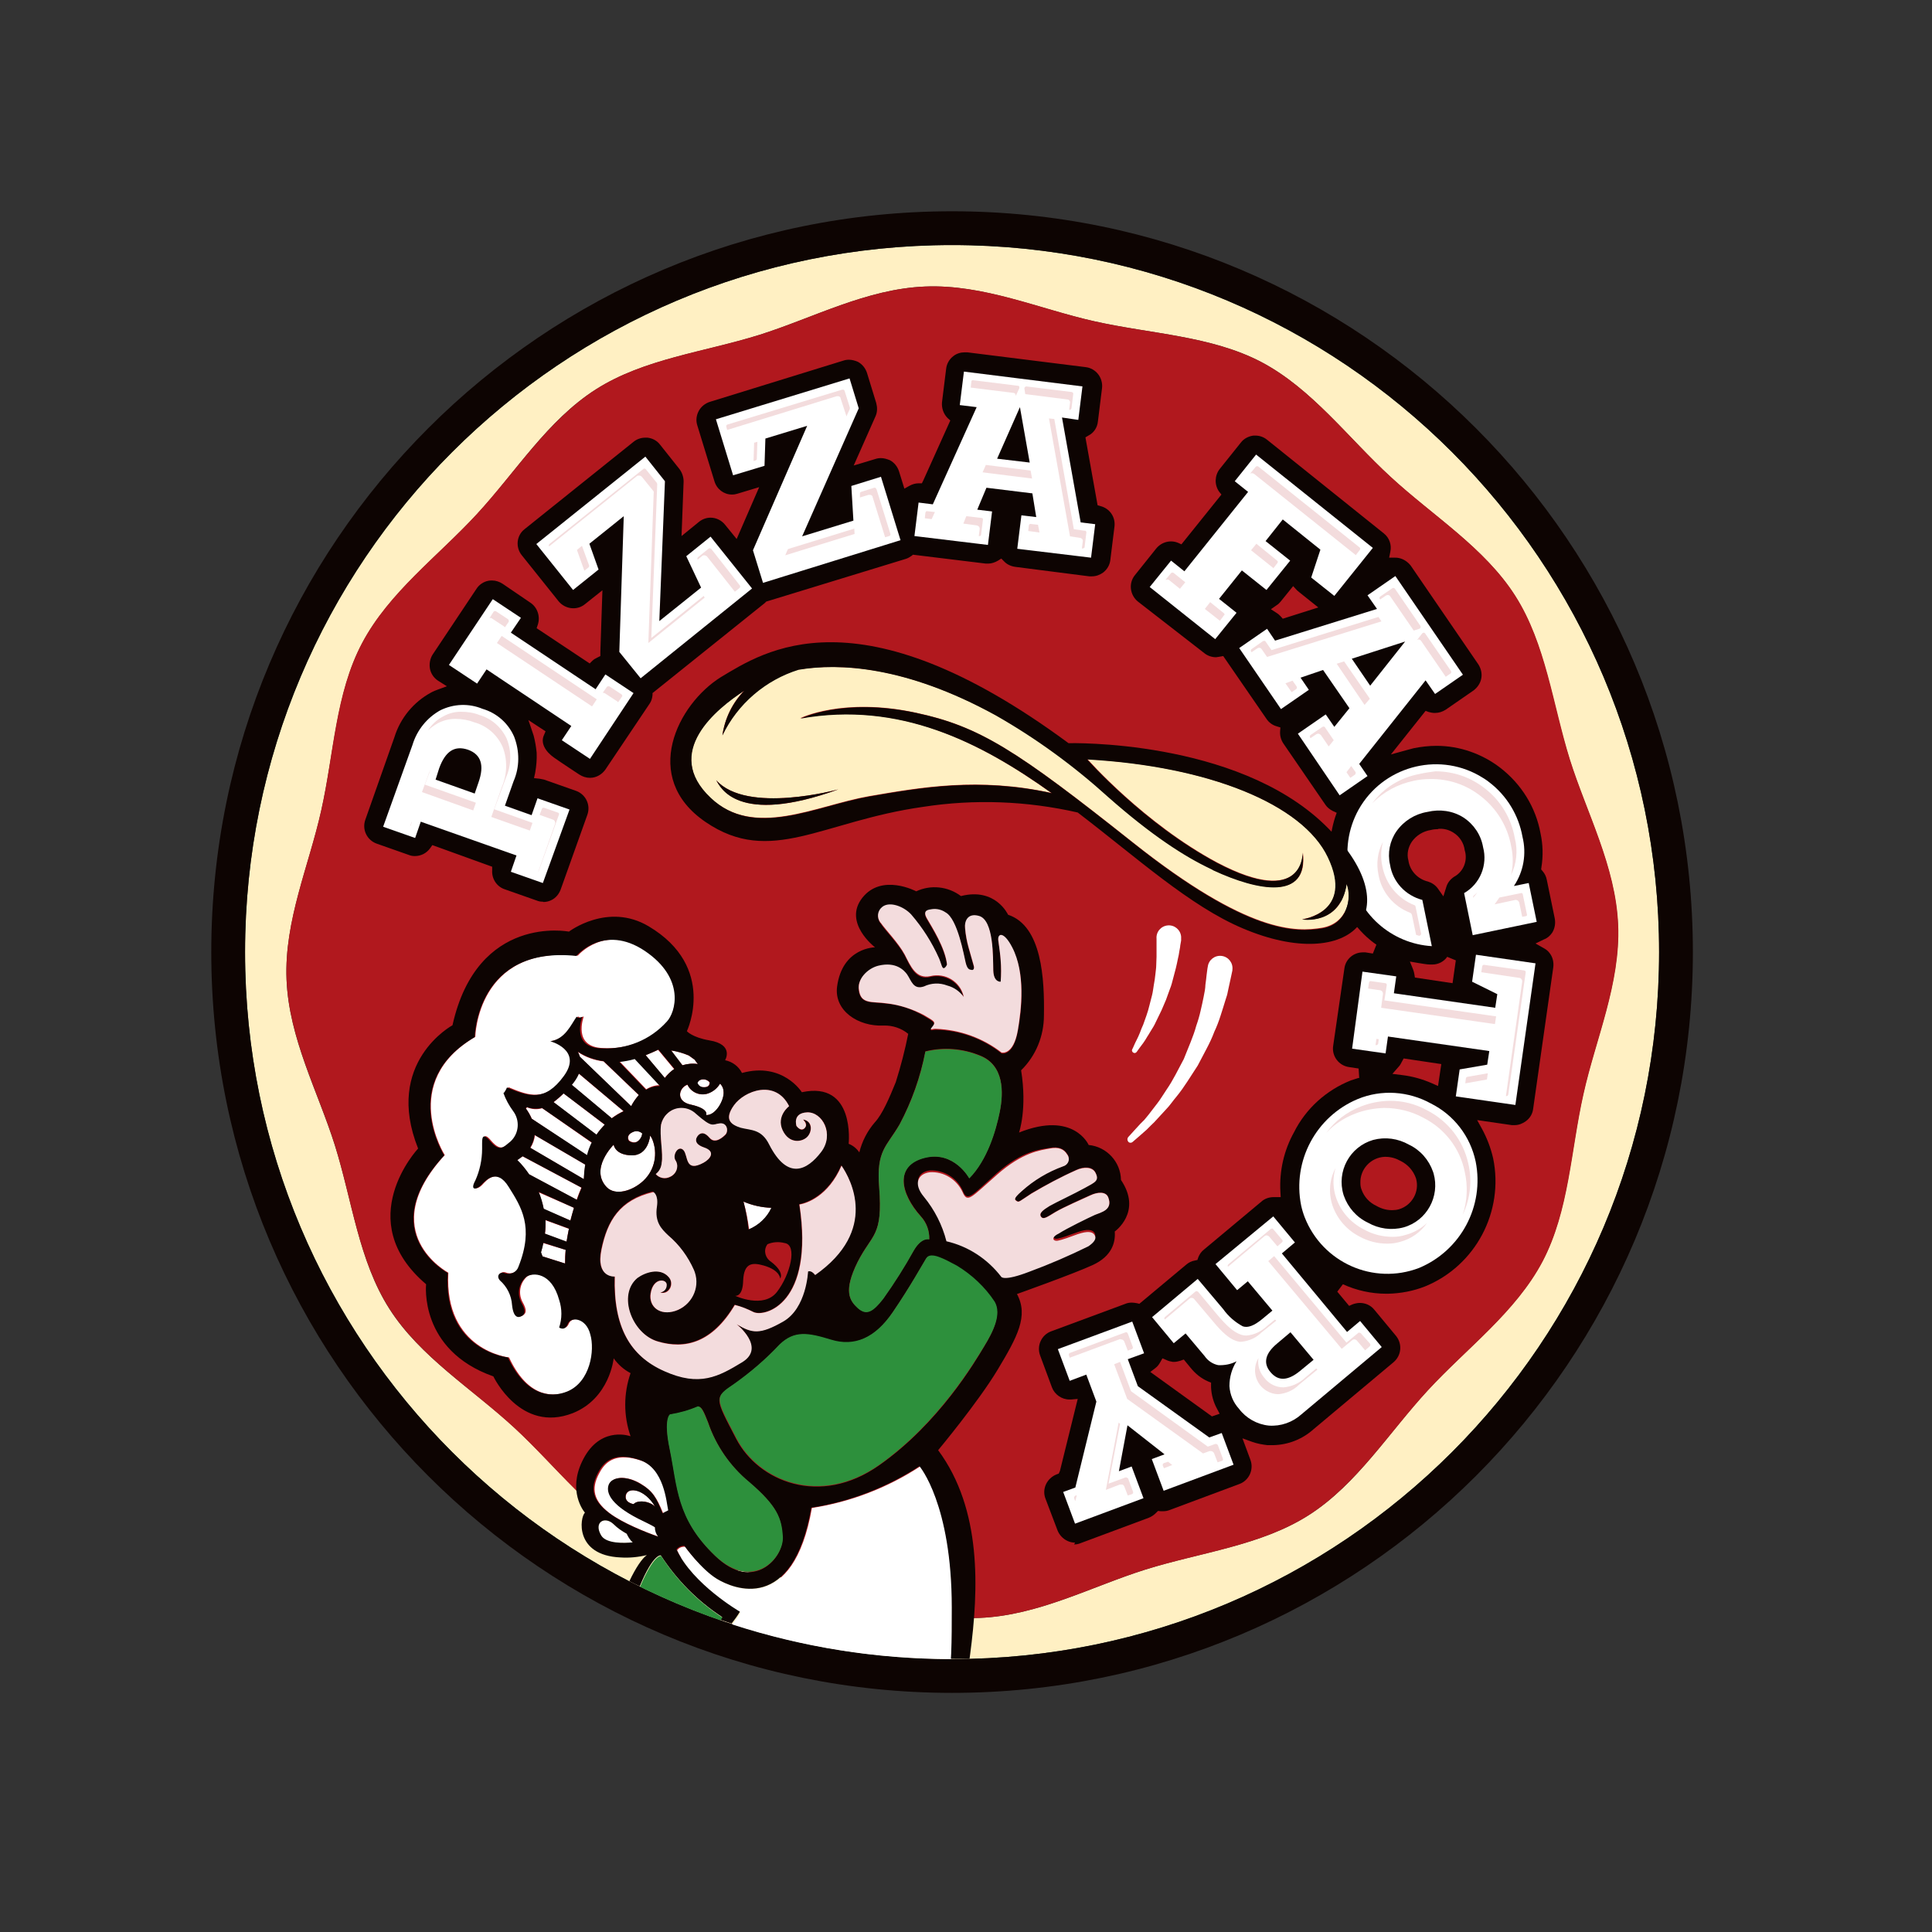
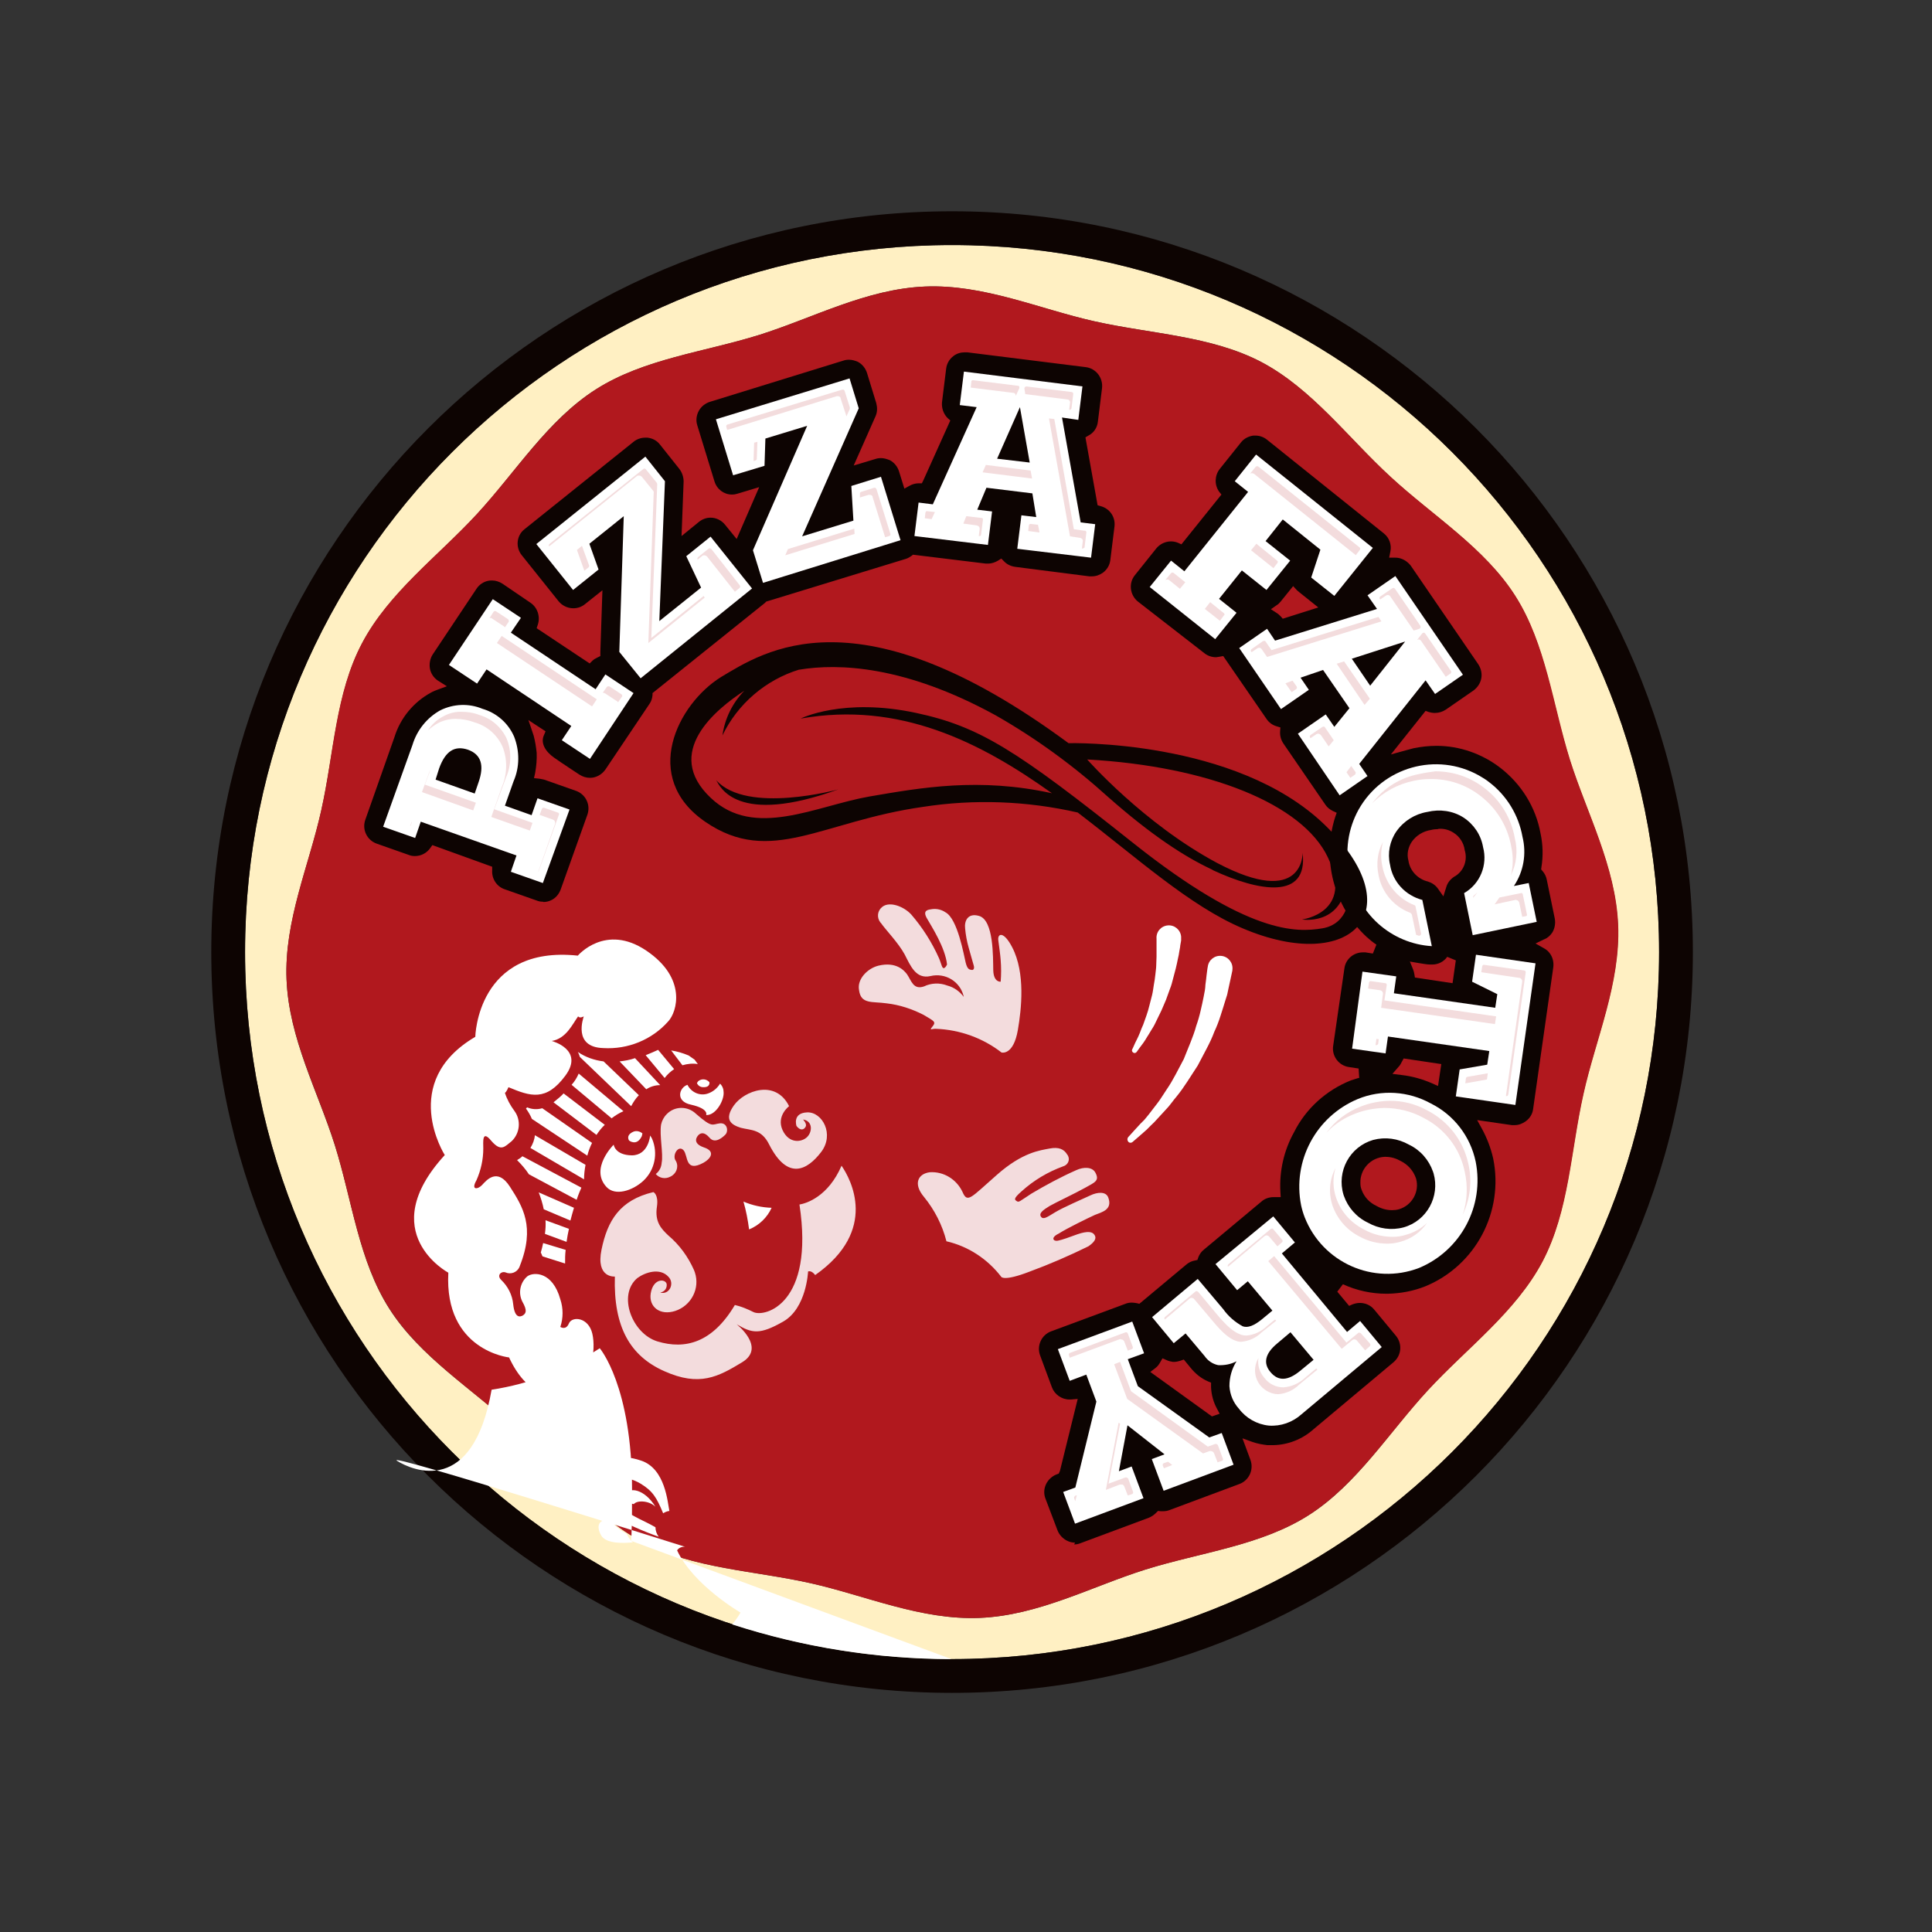
<svg xmlns="http://www.w3.org/2000/svg" version="1.1" id="layer" x="0px" y="0px" viewBox="0 0 652 652" style="enable-background:new 0 0 652 652;" xml:space="preserve">
  <rect x="0" y="0" width="652" height="652" fill="#333333" stroke="none" />
  <style type="text/css">
	.st0{fill:#FFF0C3;}
	.st1{fill:#B1181E;}
	.st2{fill:#0D0402;}
	.st3{fill:#FFFFFF;}
	.st4{fill:#2D903C;}
	.st5{fill:#F3DCDD;}
</style>
  <path class="st0" d="M321.3,82.7c-131.8,0-238.6,106.8-238.6,238.6s106.8,238.6,238.6,238.6s238.6-106.8,238.6-238.6c0,0,0,0,0,0  C559.9,189.5,453.1,82.7,321.3,82.7z M511.3,201.1c10.3,16.2,12.5,36.5,18.4,55.2c5.7,18.1,15.5,36.1,16.3,55.9  c0.8,19.8-7.6,38.5-11.7,57c-4.3,19.1-4.9,39.6-13.8,56.5s-25.6,29.3-38.7,43.5s-23.8,31.7-40.1,42.1s-36.5,12.5-55.2,18.4  c-18.1,5.7-36.1,15.5-55.9,16.3c-19.8,0.8-38.5-7.6-57-11.7c-19.1-4.3-39.6-4.9-56.5-13.8c-16.9-8.9-29.3-25.6-43.5-38.7  c-14.2-13.1-31.8-23.8-42.2-40.1c-10.4-16.3-12.5-36.5-18.4-55.2c-5.7-18.1-15.5-36-16.3-55.9c-0.8-19.8,7.6-38.5,11.7-57  c4.3-19.1,4.9-39.7,13.8-56.5c8.9-16.9,25.6-29.3,38.7-43.5s23.8-31.8,40.2-42.2s36.5-12.5,55.2-18.4c18.1-5.7,36.1-15.5,55.9-16.3  s38.5,7.6,57,11.7c19.1,4.3,39.6,4.9,56.5,13.8c16.9,8.9,29.3,25.6,43.5,38.7C483.3,174,500.9,184.7,511.3,201.1z" />
  <path class="st1" d="M425.7,122.2c-17-8.9-37.4-9.5-56.5-13.8c-18.5-4.2-37.2-12.5-57-11.7s-37.8,10.6-55.9,16.3  c-18.7,5.8-39.1,8.1-55.2,18.4s-27.1,27.9-40.2,42.1c-13.1,14.2-29.6,26.3-38.7,43.5s-9.5,37.4-13.8,56.5  c-4.1,18.5-12.5,37.2-11.7,57c0.8,19.8,10.6,37.8,16.3,55.9c5.8,18.7,8.1,39.1,18.4,55.2c10.3,16.2,27.9,27.1,42.1,40.2  c14.2,13.1,26.3,29.6,43.5,38.7c17.2,9,37.4,9.5,56.6,13.8c18.5,4.2,37.2,12.5,57,11.7s37.8-10.6,55.9-16.3  c18.7-5.8,39.1-8.1,55.2-18.4s27.1-27.9,40.2-42.1s29.6-26.3,38.7-43.5c9-17.2,9.5-37.4,13.8-56.5c4.1-18.5,12.5-37.2,11.7-57  c-0.8-19.8-10.6-37.8-16.3-55.9c-5.8-18.7-8.1-39-18.4-55.2c-10.3-16.2-27.9-27.1-42.1-40.2C455,147.8,442.9,131.3,425.7,122.2z" />
  <path class="st2" d="M362.8,520.6c-0.9,0-1.8-0.2-2.6-0.6c-1.5-0.7-2.7-2-3.3-3.5l-4.1-10.8c-0.6-1.6-0.5-3.3,0.2-4.8  c0.7-1.5,2-2.7,3.5-3.3l0.8-0.3l0.4-0.9l6-24.3l-2.3,0.2h-0.5c-2.6,0-5-1.7-5.9-4.1l-4-10.8c-1.2-3.3,0.5-6.9,3.7-8.1c0,0,0,0,0,0  l25.1-9.3c0.7-0.3,1.4-0.4,2.2-0.4c0.6,0,1.1,0.1,1.7,0.2l0.8,0.2l15.8-13.2c0.8-0.7,1.8-1.2,2.9-1.4l0.9-0.2l0.3-0.9  c0.4-1,1-1.9,1.9-2.6l19.4-16.2c1.1-1,2.6-1.5,4.1-1.5h2.4l-0.1-1.8c-0.4-7,1.2-14,4.6-20.1c4-8,10.9-14.2,19.2-17.5  c0.8-0.3,1.7-0.5,2.5-0.8h0.3l-0.2-3.2l-3.3-0.5c-3.4-0.5-5.8-3.7-5.3-7.1l3.8-26.2c0.4-3.1,3.1-5.4,6.2-5.4h0.9l2.5,0.4l1.2-3  c-1.2-0.8-2.3-1.7-3.4-2.7c-11-10.3-15.1-26.1-10.5-40.4l0.5-1.4l-1.3-0.6c-1-0.5-1.9-1.2-2.5-2.1l-14.2-20.7  c-0.8-1.2-1.2-2.6-1.1-4.1l0.1-1.3l-1.3-0.4c-1.4-0.4-2.6-1.3-3.4-2.5l-14.6-21.2l-1.1,0.2c-0.4,0.1-0.8,0.1-1.3,0.2l0,0  c-1.5,0-2.9-0.5-4-1.4L384,203c-2.7-2.2-3.2-6.2-1-8.9l7.2-9c1.8-2.2,4.8-3,7.4-1.9l1.1,0.5l13.5-16.8l-0.8-1  c-1.6-2.3-1.5-5.4,0.2-7.6l7.2-9c1-1.3,2.6-2.1,4.2-2.3c0.2,0,0.5,0,0.7,0c1.4,0,2.8,0.5,3.9,1.4L467,180c1.9,1.5,2.7,3.9,2.2,6.2  l-0.4,2h2c0.4,0,0.8,0,1.2,0.1c1.6,0.3,3.1,1.3,4.1,2.6l22.8,33.3c0.9,1.4,1.3,3.1,1,4.7c-0.3,1.7-1.3,3.1-2.6,4.1l-9.4,6.5  c-1.1,0.7-2.3,1.1-3.6,1.1c-0.4,0-0.8,0-1.2-0.1c-0.3-0.1-0.6-0.1-0.9-0.2l-1.1-0.4l-11.7,14.7l5.1-1.4c0.9-0.2,1.7-0.5,2.6-0.7  c2.5-0.5,5.1-0.8,7.7-0.8c7.8,0,15.4,2.7,21.5,7.4c7.1,5.5,12,13.3,13.6,22.2c0.8,3.7,0.9,7.6,0.3,11.3l-0.1,0.8l0.5,0.6  c0.7,0.8,1.2,1.8,1.4,2.9l2.7,13.1c0.3,1.6,0,3.4-0.9,4.8c-0.7,1-1.6,1.8-2.7,2.2l-2.9,1.4l2.8,1.6c0.8,0.4,1.5,1,2,1.7  c1,1.3,1.4,3,1.2,4.7l-6.8,47.8c-0.2,1.7-1.1,3.2-2.5,4.2c-1.1,0.8-2.4,1.3-3.7,1.3l0,0c-0.3,0-0.7,0-1,0l-11.7-1.7l1.6,2.9  c1.7,3.1,3,6.5,3.8,10c3.7,18-5.9,36.2-22.9,43.2c-4,1.6-8.3,2.4-12.6,2.5h-0.6c-5,0-10-1.1-14.6-3.2l-1.9,2.5l4,4.8l1.1-0.5  c0.8-0.3,1.7-0.5,2.5-0.5c1.9,0,3.7,0.8,4.9,2.3l7.3,8.8c2.2,2.7,1.9,6.6-0.8,8.9c0,0,0,0,0,0l-27.1,22.7c-3.7,3.3-8.5,5.2-13.5,5.3  h-0.3c-0.6,0-1.1,0-1.7,0c-1.7-0.2-3.4-0.5-5.1-1.1l-3.3-1.2l2.7,7.3c1.2,3.3-0.5,6.9-3.7,8.1c0,0,0,0,0,0l-23.6,8.8  c-0.7,0.3-1.5,0.4-2.2,0.4c-0.3,0-0.5,0-0.8,0l-0.9-0.1l-0.6,0.6c-0.7,0.7-1.5,1.3-2.5,1.7l-23.1,8.6c-0.7,0.3-1.4,0.4-2.1,0.4  L362.8,520.6z M391.5,459.8c-0.4,0.7-0.9,1.4-1.6,1.9l-1.7,1.3l20.8,15l2.6-0.9l-0.9-1.7c-1.2-2.2-1.9-4.7-2-7.3v-1.5l-1-0.4  c-2.3-1-4.3-2.6-5.9-4.6l-2.3-2.8l-1.1,0.4c-0.7,0.2-1.4,0.4-2.1,0.4h-0.5c-0.7-0.1-1.5-0.3-2.1-0.6l-1.4-0.6L391.5,459.8z   M467.3,390.4c-4.7,0.2-8.4,4.2-8.2,8.9c0,0.7,0.1,1.5,0.4,2.2c0.9,2.5,2.7,4.4,5.1,5.5c1.6,0.9,3.3,1.4,5.2,1.4  c0.8,0,1.6-0.1,2.3-0.3c4.4-1.3,7-5.9,5.8-10.3c0-0.1-0.1-0.2-0.1-0.3c-0.9-2.5-2.7-4.5-5.1-5.7c-1.6-0.9-3.3-1.4-5.1-1.4  L467.3,390.4L467.3,390.4z M473.1,358.3c-0.3,0.6-0.6,1.2-1.1,1.7l-2.1,2.4l3.2,0.4c3.5,0.4,7,1.4,10.2,2.8l2,0.9l1.1-7.4l-12.7-1.9  L473.1,358.3z M476.9,327.2c0.2,0.5,0.3,1,0.4,1.5l0.2,1.2l12.7,1.9l1.1-7.7l-2.9-1.2c-1.1,1.6-3,2.6-5,2.6h-0.2h-0.6  c-1.2,0-2.4-0.3-3.9-0.5l-2.9-0.5L476.9,327.2z M485.4,279.8c-0.9,0-1.7,0.1-2.5,0.3c-2.6,0.4-4.9,1.8-6.4,3.9  c-1.3,1.9-1.8,4.2-1.2,6.4c0.5,3.5,3.2,6.3,6.6,7.1c1.3,0.4,2.5,1.2,3.3,2.3l1.9,2.7l1-3.2c0.4-1.4,1.4-2.6,2.6-3.4  c3.2-1.7,4.7-5.5,3.6-9c-0.3-2.4-1.7-4.6-3.8-5.9c-1.4-0.9-3.1-1.4-4.8-1.3H485.4L485.4,279.8z M432.2,203c-0.4,0.5-0.8,0.9-1.3,1.2  l-2,1.4l2,1.3c0.5,0.3,0.9,0.7,1.3,1.1l0.7,0.8l12-3.8l-6.5-5.2c-0.2-0.2-0.5-0.4-0.7-0.6l-1.3-1.4L432.2,203z M183.2,304.3  c-0.7,0-1.4-0.1-2.1-0.4l-10.8-3.8c-2.7-0.9-4.4-3.6-4.2-6.4v-1.2l-20.2-7.3l-0.7,1c-1.2,1.7-3.1,2.7-5.2,2.7  c-0.7,0-1.4-0.1-2.1-0.4l-10.8-3.8c-3.3-1.2-5-4.8-3.8-8.1l9.8-27.8c2-6.5,6.5-11.9,12.4-15.1c0.7-0.4,1.5-0.7,2.3-1l3-1.1l-3-1.9  c-1.4-0.9-2.4-2.4-2.7-4c-0.3-1.6,0-3.4,0.9-4.8l14.8-22.2c0.9-1.4,2.4-2.4,4-2.7c0.4-0.1,0.8-0.1,1.3-0.1c1.2,0,2.4,0.4,3.5,1.1  l9.4,6.4c2.4,1.6,3.4,4.7,2.5,7.4l-0.4,1.2l17.9,11.9l0.9-0.9c0.5-0.5,1.1-0.8,1.7-1.1l1-0.5v-1.4l0.7-20.8l-5.9,4.7  c-2.7,2.2-6.7,1.7-8.9-1l-12.4-15.5c-2.2-2.7-1.8-6.7,0.9-8.8c0,0,0,0,0,0l36.8-29.5c1.1-0.9,2.5-1.4,4-1.4c0.2,0,0.5,0,0.7,0  c1.7,0.2,3.2,1,4.2,2.3l6.6,8.3c0.9,1.2,1.4,2.7,1.4,4.2l-0.7,18.4l5.9-4.8c1.1-0.9,2.5-1.4,3.9-1.4c1.9,0,3.7,0.9,4.9,2.4l3.9,4.8  l7.6-17.5l-7.3,2.2c-0.6,0.2-1.2,0.3-1.9,0.3c-2.7,0-5.1-1.8-5.9-4.5l-5.8-18.9c-0.5-1.6-0.3-3.3,0.5-4.8c0.8-1.5,2.2-2.6,3.8-3.1  l45-13.9c0.6-0.2,1.2-0.3,1.9-0.3c1,0,2.1,0.3,3,0.7c1.5,0.8,2.6,2.2,3.1,3.8l3.1,10.1c0.4,1.5,0.4,3-0.2,4.4l-7.4,16.7l7.3-2.2  c0.6-0.2,1.2-0.3,1.9-0.3c1,0,2,0.3,3,0.7c1.5,0.8,2.6,2.2,3.1,3.8l1.8,5.8l1.8-1c0.9-0.5,2-0.8,3-0.8h1.1l0.5-1l9.1-20.2l-0.9-0.8  c-1.4-1.4-2.1-3.4-1.9-5.4l1.4-11.3c0.2-1.7,1.1-3.2,2.4-4.2c1.1-0.9,2.5-1.3,3.9-1.3c0.3,0,0.5,0,0.8,0l40,5  c1.7,0.2,3.2,1.1,4.2,2.4c1,1.3,1.5,3,1.3,4.7l-1.4,11.3c-0.2,2-1.4,3.8-3.2,4.7l-1,0.6l4.1,22.9l1,0.3c3.1,0.8,5.1,3.7,4.7,6.9  l-1.4,11.3c-0.2,1.7-1.1,3.2-2.4,4.2c-1.1,0.8-2.4,1.3-3.8,1.3l0,0h-0.9l-25-3.2c-1.4-0.2-2.8-0.8-3.8-1.9l-0.9-0.9l-1.1,0.7  c-1,0.6-2.2,1-3.3,1h-0.8l-24.6-3l-0.5,0.4c-0.6,0.4-1.2,0.8-1.9,1l-46.4,14.2l-0.7,0.2l-0.3,0.3l-0.2,0.2l-37.9,30.4v0.7  c-0.1,1-0.4,2.1-1,2.9l-14.9,22.2c-1.2,1.7-3.1,2.8-5.2,2.8l0,0c-1.3,0-2.5-0.4-3.6-1.1c0,0-6.1-4-8.5-5.7c-3-2.1-4.7-5-3.4-7.7  l0.5-1.2l-5.8-3.8c0,0,0.9,2.5,1.8,5.3c0.5,1.9,0.8,3.8,1,5.7c0.1,2.3-0.1,4.5-0.5,6.8l-0.4,1.8l1.9,0.2c0.5,0.1,1,0.2,1.5,0.3  l10.8,3.8c3.3,1.2,5,4.8,3.8,8.1l-9,25.2c-0.6,1.6-1.7,2.9-3.2,3.6c-0.8,0.4-1.7,0.6-2.6,0.6L183.2,304.3z" />
  <path class="st2" d="M321.3,71.3c-138.1,0-250,111.9-250,250s111.9,250,250,250s250-111.9,250-250S459.4,71.3,321.3,71.3  C321.3,71.3,321.3,71.3,321.3,71.3z M321.3,559.9c-131.8,0-238.6-106.8-238.6-238.6S189.5,82.7,321.3,82.7  c131.8,0,238.6,106.8,238.6,238.6c0,0,0,0,0,0C559.9,453.1,453.1,559.9,321.3,559.9z" />
  <path class="st1" d="M262.1,436c4.6-5.8,7.1-15.9,2.6-16.5c-1.9-0.5-4-0.4-5.8,0.4c-1.3,1.8-0.9,4.4,0.9,5.7  c0.1,0.1,0.2,0.1,0.3,0.2c4.7,3.5,3.1,5.7,3.1,5.7s0-2.8-5.5-4.4c-3.8-1.1-6.7-1-6.9,5.1c-0.2,5.7-2.8,5.1-2.8,5.1  S257.5,441.7,262.1,436z" />
-   <path class="st3" d="M222.3,518.6c-0.7-0.9-1.1-2.1-1.1-3.2c-1.2-0.7-2.4-1.3-3.6-1.9c-11.1-5.2-13-9.6-12-12.4  c1-2.8,5.7-3.3,10.6-0.4c4.1,2.5,5.4,4.7,7.6,10c0.6-0.4,1.3-0.7,2.1-0.8c-0.6-2.7-1.3-14.3-9.6-17c-7.7-2.6-11.6-0.2-13.8,3.8  c-2.6,4.6-3.2,9.1,3.3,14C210.2,514,218,517.1,222.3,518.6z M211.3,504.4c-0.8,2.7,2.5,3.2,2.6,3.2c1.1-1.4,5.2-1.2,7.3,0.9  C217.5,502.4,212.1,501.7,211.3,504.4z M213,520c-0.6-0.7-1.1-1.5-1.5-2.4c-1.6-0.8-3.1-1.9-4.4-3.2c-3-2.9-6.9-0.8-4.2,3.8  c1.7,2.9,7.8,2.6,10.7,2.3C213.4,520.3,213.2,520.2,213,520z M321.1,559.9l0.1-1.8c0.2-4.8,0.2-10,0.2-15.5  c0-35-10.9-47.7-10.9-47.7c-11,7.2-23.5,12-36.5,14c-6.3,35.9-26.5,27.4-31.9,24S231.2,522,231.2,522c-1-0.1-2.1,0.3-2.7,1.2  c5.5,11.8,21.4,21,21.4,21c-0.8,1.4-1.8,2.8-2.8,4C270.9,555.9,295.9,559.9,321.1,559.9z M213.8,381.9c-2.8,1.2-1.5,3-1.5,3  s2.6,2.1,4.3-1.5l0.2-0.9C216,381.8,214.8,381.5,213.8,381.9z M233.2,372.8c6.2,1.4,5.1,3.5,5.1,3.5h0.2l0,0c3.1,0,5.9-4.9,5.7-7.7  c0-1.1-0.4-2.1-1.2-2.9c-0.9,1.5-2.3,2.7-4,3.3c-2.7,1-5.7-0.3-7-2.9C229.2,367,227.8,371.7,233.2,372.8z M250.9,405.5  c0.9,3.1,1.5,6.3,1.9,9.4c3.4-1.4,6.1-4,7.6-7.3C257.2,407.5,253.9,406.8,250.9,405.5z M204.7,400.6c2.9,3.1,8.7,1.3,12.4-2.1l0,0  l0.1-0.1c3.8-3.6,4.9-9.2,2.9-14l-0.2-0.4c-0.3-0.5-0.5-0.8-0.5-0.8s-0.5,6.7-6.2,6.7c-5.7-0.1-6.1-3.6-6.1-3.6  S198.9,394.4,204.7,400.6z M237.3,366.9c2.5,0.1,2.1-1.7,2.1-1.7c-1-1.1-2.6-1.3-3.8-0.3l-0.4,0.6  C235.5,366.3,236.3,366.9,237.3,366.9z M192.5,411.9c0.4-1.5,0.8-3,1.2-4.3l-11.9-5.2c0.7,1.8,1.3,3.7,1.7,5.7L192.5,411.9z   M186.8,372l14.5,11c0.8-1.2,1.7-2.4,2.8-3.4L190.2,369C189.2,370.1,188,371,186.8,372z M232.4,356.2c-1.9-0.8-3.9-1.4-5.9-1.7  l3.8,5c1.7-0.5,3.5-0.7,5.2-0.4l-1.1-1.5L232.4,356.2z M195,355c0.3,0.5,0.5,1.1,0.7,1.7l17.3,16.6c0.7-1.3,1.5-2.6,2.6-3.7  l-11.9-11.4C200.6,357.8,197.6,356.8,195,355z M209.1,358.2l9,9.4c1.4-0.9,3-1.4,4.7-1.4l-8.5-9.1  C212.6,357.7,210.8,358,209.1,358.2z M217.9,356.1l6.4,7.7c0.9-1.2,2-2.2,3.2-3l-5.4-6.5C220.8,354.9,219.4,355.5,217.9,356.1z   M194.6,404.9c0.6-1.8,1.2-3.2,1.6-4.1l-19.9-10.6c-0.5,0.5-1.1,0.9-1.8,1.3c1.5,1.5,2.9,3.1,4,4.8L194.6,404.9z M192,446.6  c-1,2.5-2.9,1.2-2.9,1.2c1-3,1-6.3,0-9.3c-2.6-9.4-9-9.3-11.1-7.8c-2.5,2.1-3.2,5.7-1.7,8.6c1.7,3,1.2,3.9,0.2,4.6  c-1,0.6-2.8,1-3.3-3.7c-0.3-3.2-1.8-6.1-4.1-8.3c-1.5-1.5,0-3,1.5-2.5c1.8,0.8,3.9,0,4.7-1.8c0-0.1,0.1-0.2,0.1-0.3  c5.3-13.3,1-20.1-3.3-26.8s-8-2.1-9.4-0.6c-1.4,1.5-3.9,1.9-1.9-1.6c1.5-3.4,2.3-7,2.3-10.7c0-2.2-0.5-6.5,2.7-2.6  c3.3,3.8,4.5,2,6.9,0.1c2.8-2.7,3.2-7.1,0.9-10.2c-1.4-1.9-2.5-3.9-3.2-6.1c0.5-0.2,1.2-1.9,1.2-1.9c7.4,3.1,12.7,4.9,19.2-3.9  c6.5-8.8-4.6-11.7-4.6-11.7c4.9-0.8,7-5.7,8.9-8.3c0.6,0.8,1.9,0,1.9,0c-0.1,0.5-3.8,10.4,6.6,10.7c8.3,0.5,16.4-2.8,21.9-9  c3-3.2,6.4-14.6-7.4-23.9c-13.8-9.3-23.1,1.7-23.1,1.7c-34-3.6-34.6,27.4-34.6,27.4c-26,15.3-10.3,39.9-10.3,39.9  c-24,26.2,1.2,39.7,1.2,39.7c-1.4,26.3,20.5,28.6,20.5,28.6c5.8,12.5,13.8,14,20,11.5c7.9-3.2,9.4-13.9,8.1-19.5  S193.1,444.1,192,446.6z M210.4,375l-15.1-12.7c-0.6,1.4-1.4,2.7-2.4,3.8l13.5,11.3C207.7,376.4,209,375.6,210.4,375z M191.2,419.1  c0.2-1.5,0.5-3,0.8-4.4l-7.9-2.9c0.1,1.6,0,3.1-0.2,4.6L191.2,419.1z M177.9,373.7l-0.4,0.4c0.8,1.1,1.5,2.3,2,3.5l18.7,12.4  c0.4-1.5,0.9-2.9,1.6-4.3L183,374C181.3,374.5,179.5,374.4,177.9,373.7z M183.1,424l7.6,2.4c0-1.6,0-3.1,0.2-4.6l-7.6-2.3  c-0.2,1.1-0.5,2.1-0.8,3.2C182.8,423.2,182.9,423.7,183.1,424z M197.1,398c0-1.6,0.2-3.3,0.5-4.9l-17.1-10c-0.1,1.5-0.7,3-1.5,4.3  L197.1,398z" />
-   <path class="st2" d="M316.6,489.4c0,0,13.5-16.2,20.1-27.2c6.6-11,10.5-18.1,6.5-25.5c0,0,19.1-6.8,25.6-9.8c6.5-3,7.7-7.7,7.4-11.3  c0,0,9.4-6.6,2.1-17.4c-0.1-6.1-4.8-11.2-10.9-11.8c0,0-5-11.6-23.5-4.2c0,0,2.8-7.9,0.7-21c5-4.9,7.7-11.6,7.7-18.5  c0.2-12.1-0.6-30.2-12.1-34c0,0-4.2-9.3-15.9-6.3c-4.4-3.3-10.2-3.9-15.1-1.6c0,0-11.6-6.2-18.2,2.2c-6.6,8.4,4.3,16.7,4.3,16.7  s-11,0-12.8,13.2c-1.1,8.1,7,13.6,15.7,13.2c3-0.1,6,0.9,8.3,2.8c-1.1,5.5-2.5,10.9-4.2,16.3c-2.2,5.4-4.5,10.8-7.1,13.6  c-2.5,2.9-4.3,6.4-5.2,10.1c-0.9-1.3-2.1-2.3-3.6-2.9c0,0,2.3-21.3-15.8-17.4c0,0-6.4-10.3-20.2-6.5c-1.1-2.2-3.2-3.8-5.7-4.3  c0,0,3.2-5.3-5.3-6.7c-5.8-1-7.6-3.1-7.6-3.1s10.3-21.6-12.9-35.4c-13.8-8.2-26.9,1.8-26.9,1.8s-30.9-6.1-39.3,31.6  c0,0-23.2,12.5-11.6,41.6c0,0-22.7,24.2,2.7,45.8c0,0-2.5,22.2,22.7,31.1c0,0,9.1,19.3,26.8,12.4c12.5-5,13.8-18.5,13.8-18.5  c1.5,2.1,3.4,3.8,5.7,5c-2.4,6.9-2.4,14.4,0,21.3c0,0-9.4-3.5-15.4,6.7c-5.9,10.2-1.4,17.4,0,19.1c-1.7,1.5-3.6,14.4,12,15.1  c3,0.2,6-0.1,8.9-0.8c-1.6,1.1-3.7,4.2-5.9,8.8l0,0c1.2,0.6,2.3,1.2,3.5,1.7l0,0c4.6-11.1,7.1-10.4,7.1-10.4  c5.4,8.3,12.4,15.4,20.7,20.8c0,0.1-0.4,0.6-0.7,0.9l3.9,1.3l0,0c1-1.3,2-2.6,2.8-4c0,0-15.9-9.2-21.4-21c0.6-0.8,1.7-1.3,2.7-1.2  c0,0,5.4,7.7,10.9,11.1c5.6,3.4,25.6,11.9,31.9-24c13-2,25.4-6.8,36.5-14c0,0,10.9,12.7,10.9,47.7c0,5.5,0,10.7-0.2,15.5l-0.1,1.8  h0.2c2,0,4.1,0,6.1,0l0.2-1.5C330.3,536.3,331.4,509.4,316.6,489.4z M354.2,387.4c3.1-0.6,4.9,0.3,6,2.1c0.8,1.1,0.6,2.7-0.6,3.6  c-0.2,0.2-0.5,0.3-0.8,0.4c-5.2,1.9-9.9,4.7-14,8.4c-3.1,2.7-2.3,2.9-1.6,3.4c0.7,0.5,0.9,0,4.9-2.6c4.9-2.9,9.9-5.5,15.1-7.9  c2.6-1.2,5.5-1.2,6.5,0.9c1.3,2.7-0.1,3.3-3.6,5.1s-9.9,4.8-11.9,6.1c-2,1.3-3.6,2.4-2.9,3.6c0.8,1.2,2,0.2,4.8-1.5  c2.8-1.6,9.4-4.6,11.9-5.7s5.2-1.3,6,0.7c1.7,4.2-2.3,5-4.5,5.9c-2.2,0.9-9.4,4.3-12.2,5.7s-1.8,2.8-0.3,2.4  c1.5-0.3,3.9-1.2,6.7-2.2c3.2-1.1,4.9-0.9,5.7,0.3c0.7,1.3-0.2,2.6-2.1,3.8c-6.5,3.3-13.2,6.2-20,8.7c-8.6,3.3-9.4,1.7-9.4,1.7  c-4.6-6-11.1-10.3-18.5-12c-1.4-5.5-3.9-10.6-7.6-15c-3.6-4.4-2-7.8,2-8.3c4.7-0.2,9,2.4,11,6.6c1.6,4.2,2.8,2.2,11.6-5.7  C345.1,388.3,351.1,387.9,354.2,387.4L354.2,387.4z M299.2,338.7c-4.8-0.7-8.6,0.4-9.4-4.3c-0.7-3.8,2.9-7.3,6.5-8.2  c6.1-1.5,8.8,1.6,9.7,2.9c1.5,2.1,2.1,5.3,5.7,4.1c2.5-1.2,5.3-1.3,7.9-0.3c2.2,0.6,4.2,2,5.6,3.9c-1-5-5.9-8.2-10.9-7.2  c-0.1,0-0.2,0-0.3,0.1c-5,1.2-6.7-3.4-8.7-7.3c-2.1-3.9-6.5-8.3-8-10.6c-1.4-1.6-1.2-3.9,0.3-5.3c0.1-0.1,0.1-0.1,0.2-0.2  c2.5-1.9,7.2-0.2,9.7,2.6c3.9,4.4,7.1,9.4,9.4,14.8c0.9,2.1,1,3.8,1.9,3.2c0.3-0.3,0.6-0.7,0.8-1.1c-0.6-5.7-5.2-12.8-6.8-15.6  s0.5-2.9,1.8-3.1c1.6-0.2,3.2,0.2,4.5,1.1c4.1,2.3,6.3,14.8,6.8,17c0.5,2.2,1.3,2.2,1.9,2.4c0.5,0.1,1.1-0.3,0.8-1.5s-0.8-2.9-1.7-6  c-0.6-2.1-1-4.3-1.2-6.5c-0.3-2.5,1-5.2,4.7-4.2c5,1.4,4.7,14,4.8,18.3c0.2,4.3,2.5,3.9,2.5,3.9c0.2-2.4,0.2-4.9,0-7.3  c0-1.6-0.4-4.5-0.8-6.7c-0.3-2.2,1.7-3.2,4.7,2.4c4.6,8.7,3.2,20.9,1.9,27.9c-1.5,8.7-5.5,7.6-5.5,7.6c-6.3-5-14.1-7.8-22.1-8  c-1.4,0-2.4,0.8-1.2-0.8s0.4-1.9-3-3.9C307.8,340.5,303.5,339.1,299.2,338.7L299.2,338.7z M289.4,425.9c4.9-9.7,8.6-8.5,7.3-25.3  c-1-12.5,2.5-13.6,6.9-21.2c4.1-7.7,7-16,8.7-24.6c6.1-1.5,12.6-1,18.4,1.4c8.2,3.2,8,12.5,6.7,18.9c-1.3,6.4-4.2,16.3-10.3,22.5  c0,0-5.1-9.4-15.1-6.9c-10.1,2.5-8.2,12-1.2,19.8c1.9,2.1,2.9,4.8,2.8,7.7c0,0-2.5-0.9-5.2,3.7c-3.1,5.6-6.6,11.1-10.3,16.3  c-3.5,4.5-5.7,5.7-8.6,3.2S284.6,435.6,289.4,425.9L289.4,425.9z M247.7,373c3.5-4.9,14-8.9,18.6,0.3c0,0-4.5,3.4-2.2,8.1  c2.2,4.8,6.7,3.9,8.3,2.3s1.9-5.4-1.4-5.9c0,0,1.6,1.1,0.9,2.4c-0.7,1.3-1.7,1.6-3.1-0.2c0,0-1.5-4.4,3.6-4.6  c5.1-0.2,9.3,7.2,4.7,13.1c-4.6,5.9-11.2,9.7-17.5-2.5c-2.6-5.2-6.1-4.7-9.6-5.7C246.7,379.6,244.2,377.8,247.7,373L247.7,373z   M257.8,427.1c5.5,1.6,5.5,4.4,5.5,4.4s1.6-2.1-3.1-5.7c-1.9-1.2-2.6-3.7-1.4-5.6c0.1-0.1,0.1-0.2,0.2-0.3c1.8-0.8,3.9-0.9,5.8-0.4  c4.4,0.6,1.9,10.7-2.6,16.5c-4.5,5.8-14.1,1.3-14.1,1.3s2.6,0.5,2.7-5.2C251.1,426.1,253.9,426,257.8,427.1L257.8,427.1z   M250.9,405.5c3,1.3,6.2,2,9.4,2.1c-1.5,3.3-4.3,5.9-7.7,7.3C252.3,411.8,251.7,408.6,250.9,405.5L250.9,405.5z M244.8,383  c-0.7,0.7-3.5,3.3-5.3,1.1c-1.8-2.2-2.8-1.7-3.5-1.3s-2.8,2.9,1.5,4.4s2,4.1-0.1,5.2c-6.3,3.4-5.1-2.3-6.7-4.2  c-1.6-1.9-3.8,1.3-2.8,3.3c1.2,1.8,0.6,4.2-1.2,5.4c-0.2,0.1-0.3,0.2-0.5,0.3c-1.6,0.8-3.6,0.5-4.9-0.9c1.2-0.9,1.9-2.3,2-3.8  c0.6-3-0.8-9.2-0.2-12.9c0.8-3.8,4.4-6.2,8.2-5.5c1.3,0.3,2.6,0.9,3.5,1.9c5.7,4.9,5.5,3.5,8,3.2C245.5,378.8,245.9,381.9,244.8,383  z M213,373.3l-17.3-16.7c-0.2-0.6-0.4-1.1-0.7-1.7c2.6,1.7,5.6,2.8,8.7,3.2l11.9,11.4C214.6,370.7,213.7,371.9,213,373.3z   M216.7,382.6l-0.2,0.9c-1.7,3.6-4.3,1.5-4.3,1.5s-1.3-1.9,1.5-3c1.1-0.5,2.3-0.2,3.1,0.6H216.7z M195.4,362.3l15.1,12.7  c-1.4,0.7-2.8,1.5-4,2.4L193,366.1C194,364.9,194.8,363.7,195.4,362.3z M207.1,386.3c0,0,0.4,3.5,6.1,3.6s6.2-6.7,6.2-6.7  s0.2,0.3,0.5,0.8l0.2,0.4c2,4.8,0.9,10.4-2.9,14l-0.1,0.1l0,0c-3.6,3.4-9.4,5.2-12.4,2.1C198.9,394.4,207.1,386.3,207.1,386.3z   M218,367.8l-9-9.4c1.7-0.2,3.5-0.5,5.2-1l8.5,9.1C221.1,366.5,219.5,366.9,218,367.8z M217.9,356.1c1.4-0.6,2.9-1.2,4.3-1.9  l5.4,6.5c-1.2,0.8-2.3,1.9-3.2,3.1L217.9,356.1z M243,365.7c0.8,0.8,1.2,1.8,1.2,2.9c0.1,2.8-2.7,7.7-5.7,7.7l0,0h-0.2  c0,0,1.2-2.1-5.1-3.5c-5.4-1.1-4.1-5.8-1.2-6.8c1.2,2.7,4.3,3.9,7,3C240.7,368.4,242.1,367.2,243,365.7z M239.5,365.2  c0,0,0.4,1.9-2.1,1.7c-0.9,0-1.7-0.6-2-1.5l0.4-0.6C236.8,363.9,238.5,364.1,239.5,365.2z M232.5,356.2l1.9,1.4l1.1,1.5  c-1.7-0.3-3.5-0.1-5.2,0.4l-3.8-5C228.6,354.8,230.6,355.4,232.5,356.2L232.5,356.2z M191.4,469.6c-6.1,2.5-14.2,0.9-20-11.5  c0,0-21.9-2.3-20.3-28.5c0,0-25.2-13.6-1.2-39.7c0,0-15.7-24.7,10.3-39.9c0,0,0.5-30.9,34.3-27.4c0,0,9.2-11,23.1-1.7  c13.8,9.3,10.4,20.8,7.4,23.9c-5.6,6.2-13.6,9.4-21.9,9c-10.4-0.2-6.8-10.1-6.6-10.7c0,0-1.2,0.9-1.9,0c-1.9,2.7-3.9,7.6-8.9,8.3  c0,0,11,2.9,4.6,11.7s-11.8,7-19.2,3.9c0,0-0.7,1.6-1.2,1.9c0.8,2.2,1.9,4.2,3.3,6.1c2.3,3.1,2,7.5-0.9,10.2  c-2.4,1.9-3.6,3.8-6.9-0.1c-3.3-3.9-2.6,0.4-2.7,2.6c0,3.7-0.8,7.4-2.3,10.7c-1.9,3.5,0.4,3.1,1.9,1.6c1.5-1.5,5.3-6.1,9.4,0.6  c4.2,6.7,8.6,13.4,3.3,26.8c-0.6,1.9-2.6,2.9-4.5,2.3c-0.1,0-0.2-0.1-0.3-0.1c-1.4-0.5-2.9,0.9-1.5,2.5c2.4,2.1,3.9,5.1,4.1,8.3  c0.5,4.7,2.3,4.3,3.3,3.7c1-0.6,1.5-1.6-0.2-4.6c-1.5-2.9-0.8-6.5,1.7-8.6c2.1-1.5,8.5-1.7,11.1,7.8c1,3,1,6.3,0,9.3  c0,0,1.9,1.4,2.9-1.2s6.2-2.1,7.6,3.5C200.8,455.7,199.2,466.4,191.4,469.6L191.4,469.6z M183.9,416.3c0.2-1.5,0.2-3.1,0.2-4.6  l7.9,2.9c-0.3,1.4-0.5,2.9-0.8,4.4L183.9,416.3z M190.9,421.8c-0.1,1.5-0.2,3-0.2,4.6l-7.6-2.4c-0.2-0.4-0.3-0.9-0.5-1.4  c0.3-1,0.6-2.1,0.8-3.2L190.9,421.8z M183.5,407.9c-0.4-1.9-0.9-3.8-1.7-5.7l11.9,5.4c-0.4,1.3-0.8,2.8-1.2,4.3L183.5,407.9z   M178.6,396.3c-1.2-1.7-2.5-3.4-4-4.8c0.6-0.4,1.2-0.9,1.8-1.3l19.9,10.6c-0.4,1-1,2.4-1.6,4.1L178.6,396.3z M178.9,387.3  c0.8-1.3,1.3-2.7,1.5-4.3l17.1,10c-0.3,1.6-0.4,3.2-0.5,4.9L178.9,387.3z M179.4,377.5c-0.5-1.2-1.2-2.4-2-3.5l0.4-0.4  c1.6,0.6,3.4,0.7,5.1,0.3l16.8,11.6c-0.7,1.4-1.2,2.8-1.6,4.3L179.4,377.5z M186.8,371.9c1.2-0.9,2.3-1.9,3.4-2.9l13.9,10.5  c-1,1.1-2,2.2-2.8,3.4L186.8,371.9z M207.4,430.7c0,0-6.5,0.5-4.5-9.1c2-9.6,6.1-16.7,17.3-19.5c0,0,1.9,0.8,1.2,4.9  c-0.7,5.3,1.5,7.6,3.8,9.7c3.8,3.2,6.8,7.2,8.8,11.8c2.3,5.2-0.1,11.3-5.3,13.6c-0.3,0.1-0.6,0.2-0.9,0.3c-5.2,1.6-9-1.4-8.3-5.9  c0.9-5.7,5.7-4.9,5.4-2.8c-0.1,1.2-1,2.2-2.2,2.4c3,0.9,5-3.1,2.8-5.3c-3-3.2-7.8-1.5-10.5,0.4c-6.8,5.8-1.8,18.9,6.8,21.4  c9.3,2.8,18.4,0.5,26.1-12.3c2.2,0.6,4.3,1.4,6.3,2.4c3.8,1.9,20.6-2.7,15.5-36.3c2.4-0.5,9.7-2.8,14.2-13.1  c3.1,4.5,12.6,21.7-8.9,36.9c0,0-1.2-1.8-2.4-1.2c0,0-0.6,12.4-8.4,16.9c-7.8,4.5-10.5,4-15.7,0.9c0,0,9.9,7.8,1.9,12.8  s-14.4,8.3-26.5,2.9C212.6,457.5,206.9,447.8,207.4,430.7z M202.9,518.2c-2.7-4.5,1.2-6.7,4.2-3.8c1.3,1.3,2.8,2.3,4.4,3.2  c0.4,0.9,0.9,1.7,1.5,2.4c0.2,0.2,0.4,0.3,0.5,0.5C210.7,520.8,204.6,521,202.9,518.2z M223.6,510.7c-2.1-5.3-3.4-7.6-7.6-10  c-4.9-2.9-9.6-2.3-10.6,0.4c-1,2.8,0.9,7.2,12,12.4c1.2,0.6,2.5,1.2,3.6,1.9c0,1.2,0.4,2.3,1.1,3.2c-4.3-1.5-12.2-4.6-16.7-8.1  c-6.4-4.9-5.9-9.3-3.3-14c2.2-4,6.1-6.4,13.8-3.8c8.3,2.8,9,14.4,9.6,17C224.9,510,224.3,510.3,223.6,510.7L223.6,510.7z   M221.1,508.5c-2.1-2.1-6.1-2.3-7.3-0.9c-0.1,0-3.3-0.5-2.6-3.2C212,501.8,217.5,502.4,221.1,508.5L221.1,508.5z M241.4,525.1  c-13.1-12.6-12.6-23.3-15.3-35.9c-2.2-10.5,0.1-11.8,0.1-11.8c3.2-0.5,6.4-1.4,9.4-2.7c1.2,0,1.9,1.6,3.4,5.4  c2.6,7.8,7.4,14.7,13.7,20c9.7,8.2,11.1,12.4,11.3,18.7C264.6,525.5,254.3,537.7,241.4,525.1z M296.7,494.5  c-20.1,14.2-40.8,5.3-48.2-8.8c-7.4-14.2-7.6-13.9-0.7-18.6c5.5-3.9,10.6-8.3,15.2-13.2c5-4.8,9.6-4.1,17.4-1.6  c7.8,2.4,14.8-0.5,20.8-9.3c6-8.8,10.2-16.4,11.3-18.2c1.5-2.4,6.3,0.4,10.3,2.5c5.1,3,9.5,7.2,12.8,12.2c2.4,4.2-0.6,10.2-3.6,15.1  C329.1,459.5,316.8,480.4,296.7,494.5z" />
-   <path class="st4" d="M252.7,500c-6.4-5.3-11.1-12.2-13.8-20c-1.5-3.8-2.2-5.3-3.4-5.4c-3,1.3-6.2,2.2-9.4,2.7c0,0-2.3,1.3-0.1,11.8  c2.6,12.7,2.2,23.4,15.3,35.9c13.1,12.5,23.3,0.4,22.9-6.4C263.8,512.4,262.4,508.3,252.7,500z M335.7,439.3  c-3.3-5-7.7-9.1-12.8-12.2c-4-2.1-8.8-4.9-10.3-2.5c-1.2,1.9-5.3,9.4-11.3,18.2c-6,8.8-13,11.7-20.8,9.3c-7.8-2.4-12.4-3.2-17.4,1.6  c-4.6,4.9-9.7,9.3-15.2,13.2c-6.9,4.7-6.7,4.4,0.7,18.6c7.4,14.2,28.1,23,48.2,8.8s32.4-35.2,35.4-40.1S338.1,443.5,335.7,439.3z   M289.5,441.5c2.9,2.6,5.1,1.3,8.6-3.2c3.7-5.2,7.2-10.7,10.3-16.3c2.7-4.6,5.2-3.7,5.2-3.7c0.1-2.8-0.9-5.6-2.8-7.7  c-7.1-7.8-8.9-17.2,1.2-19.8c10-2.6,15.1,6.9,15.1,6.9c6.1-6.2,9-16,10.3-22.5c1.3-6.5,1.5-15.7-6.7-18.9  c-5.8-2.4-12.3-2.9-18.4-1.4c-1.6,8.6-4.6,16.9-8.7,24.6c-4.4,7.6-7.9,8.7-6.9,21.2c1.3,16.8-2.4,15.6-7.3,25.3  C284.6,435.8,286.7,438.9,289.5,441.5z M243.8,545.9c-8.3-5.4-15.3-12.5-20.7-20.8c0,0-2.4-0.7-7.1,10.4c8.8,4.3,17.8,8.1,27.1,11.3  l0,0C243.1,546.8,243.7,546,243.8,545.9z" />
+   <path class="st3" d="M222.3,518.6c-0.7-0.9-1.1-2.1-1.1-3.2c-1.2-0.7-2.4-1.3-3.6-1.9c-11.1-5.2-13-9.6-12-12.4  c1-2.8,5.7-3.3,10.6-0.4c4.1,2.5,5.4,4.7,7.6,10c0.6-0.4,1.3-0.7,2.1-0.8c-0.6-2.7-1.3-14.3-9.6-17c-7.7-2.6-11.6-0.2-13.8,3.8  c-2.6,4.6-3.2,9.1,3.3,14C210.2,514,218,517.1,222.3,518.6z M211.3,504.4c-0.8,2.7,2.5,3.2,2.6,3.2c1.1-1.4,5.2-1.2,7.3,0.9  C217.5,502.4,212.1,501.7,211.3,504.4z M213,520c-0.6-0.7-1.1-1.5-1.5-2.4c-1.6-0.8-3.1-1.9-4.4-3.2c-3-2.9-6.9-0.8-4.2,3.8  c1.7,2.9,7.8,2.6,10.7,2.3C213.4,520.3,213.2,520.2,213,520z l0.1-1.8c0.2-4.8,0.2-10,0.2-15.5  c0-35-10.9-47.7-10.9-47.7c-11,7.2-23.5,12-36.5,14c-6.3,35.9-26.5,27.4-31.9,24S231.2,522,231.2,522c-1-0.1-2.1,0.3-2.7,1.2  c5.5,11.8,21.4,21,21.4,21c-0.8,1.4-1.8,2.8-2.8,4C270.9,555.9,295.9,559.9,321.1,559.9z M213.8,381.9c-2.8,1.2-1.5,3-1.5,3  s2.6,2.1,4.3-1.5l0.2-0.9C216,381.8,214.8,381.5,213.8,381.9z M233.2,372.8c6.2,1.4,5.1,3.5,5.1,3.5h0.2l0,0c3.1,0,5.9-4.9,5.7-7.7  c0-1.1-0.4-2.1-1.2-2.9c-0.9,1.5-2.3,2.7-4,3.3c-2.7,1-5.7-0.3-7-2.9C229.2,367,227.8,371.7,233.2,372.8z M250.9,405.5  c0.9,3.1,1.5,6.3,1.9,9.4c3.4-1.4,6.1-4,7.6-7.3C257.2,407.5,253.9,406.8,250.9,405.5z M204.7,400.6c2.9,3.1,8.7,1.3,12.4-2.1l0,0  l0.1-0.1c3.8-3.6,4.9-9.2,2.9-14l-0.2-0.4c-0.3-0.5-0.5-0.8-0.5-0.8s-0.5,6.7-6.2,6.7c-5.7-0.1-6.1-3.6-6.1-3.6  S198.9,394.4,204.7,400.6z M237.3,366.9c2.5,0.1,2.1-1.7,2.1-1.7c-1-1.1-2.6-1.3-3.8-0.3l-0.4,0.6  C235.5,366.3,236.3,366.9,237.3,366.9z M192.5,411.9c0.4-1.5,0.8-3,1.2-4.3l-11.9-5.2c0.7,1.8,1.3,3.7,1.7,5.7L192.5,411.9z   M186.8,372l14.5,11c0.8-1.2,1.7-2.4,2.8-3.4L190.2,369C189.2,370.1,188,371,186.8,372z M232.4,356.2c-1.9-0.8-3.9-1.4-5.9-1.7  l3.8,5c1.7-0.5,3.5-0.7,5.2-0.4l-1.1-1.5L232.4,356.2z M195,355c0.3,0.5,0.5,1.1,0.7,1.7l17.3,16.6c0.7-1.3,1.5-2.6,2.6-3.7  l-11.9-11.4C200.6,357.8,197.6,356.8,195,355z M209.1,358.2l9,9.4c1.4-0.9,3-1.4,4.7-1.4l-8.5-9.1  C212.6,357.7,210.8,358,209.1,358.2z M217.9,356.1l6.4,7.7c0.9-1.2,2-2.2,3.2-3l-5.4-6.5C220.8,354.9,219.4,355.5,217.9,356.1z   M194.6,404.9c0.6-1.8,1.2-3.2,1.6-4.1l-19.9-10.6c-0.5,0.5-1.1,0.9-1.8,1.3c1.5,1.5,2.9,3.1,4,4.8L194.6,404.9z M192,446.6  c-1,2.5-2.9,1.2-2.9,1.2c1-3,1-6.3,0-9.3c-2.6-9.4-9-9.3-11.1-7.8c-2.5,2.1-3.2,5.7-1.7,8.6c1.7,3,1.2,3.9,0.2,4.6  c-1,0.6-2.8,1-3.3-3.7c-0.3-3.2-1.8-6.1-4.1-8.3c-1.5-1.5,0-3,1.5-2.5c1.8,0.8,3.9,0,4.7-1.8c0-0.1,0.1-0.2,0.1-0.3  c5.3-13.3,1-20.1-3.3-26.8s-8-2.1-9.4-0.6c-1.4,1.5-3.9,1.9-1.9-1.6c1.5-3.4,2.3-7,2.3-10.7c0-2.2-0.5-6.5,2.7-2.6  c3.3,3.8,4.5,2,6.9,0.1c2.8-2.7,3.2-7.1,0.9-10.2c-1.4-1.9-2.5-3.9-3.2-6.1c0.5-0.2,1.2-1.9,1.2-1.9c7.4,3.1,12.7,4.9,19.2-3.9  c6.5-8.8-4.6-11.7-4.6-11.7c4.9-0.8,7-5.7,8.9-8.3c0.6,0.8,1.9,0,1.9,0c-0.1,0.5-3.8,10.4,6.6,10.7c8.3,0.5,16.4-2.8,21.9-9  c3-3.2,6.4-14.6-7.4-23.9c-13.8-9.3-23.1,1.7-23.1,1.7c-34-3.6-34.6,27.4-34.6,27.4c-26,15.3-10.3,39.9-10.3,39.9  c-24,26.2,1.2,39.7,1.2,39.7c-1.4,26.3,20.5,28.6,20.5,28.6c5.8,12.5,13.8,14,20,11.5c7.9-3.2,9.4-13.9,8.1-19.5  S193.1,444.1,192,446.6z M210.4,375l-15.1-12.7c-0.6,1.4-1.4,2.7-2.4,3.8l13.5,11.3C207.7,376.4,209,375.6,210.4,375z M191.2,419.1  c0.2-1.5,0.5-3,0.8-4.4l-7.9-2.9c0.1,1.6,0,3.1-0.2,4.6L191.2,419.1z M177.9,373.7l-0.4,0.4c0.8,1.1,1.5,2.3,2,3.5l18.7,12.4  c0.4-1.5,0.9-2.9,1.6-4.3L183,374C181.3,374.5,179.5,374.4,177.9,373.7z M183.1,424l7.6,2.4c0-1.6,0-3.1,0.2-4.6l-7.6-2.3  c-0.2,1.1-0.5,2.1-0.8,3.2C182.8,423.2,182.9,423.7,183.1,424z M197.1,398c0-1.6,0.2-3.3,0.5-4.9l-17.1-10c-0.1,1.5-0.7,3-1.5,4.3  L197.1,398z" />
  <path class="st3" d="M183.2,298l-10.8-3.8l1.9-5.5L142,277.3l-1.9,5.5l-10.8-3.8l9.9-27.6c1.5-5,4.9-9.2,9.4-11.7  c4.5-2.2,9.6-2.4,14.2-0.5c4.8,1.4,8.7,4.8,10.7,9.4c1.9,4.9,1.9,10.3-0.2,15.1l-2.9,8.2l9,3.2l2-5.7l10.8,3.8L183.2,298z   M147,263.1l13.2,4.7l1.3-3.8c2-5.7,0.9-9.4-3.6-11c-4.5-1.5-7.6,0.5-9.7,6.3L147,263.1z M199.1,256.1l-9.5-6.3l3.2-4.8l-28.6-19.1  l-3.2,4.8l-9.5-6.3l14.8-22.2l9.5,6.3l-3.4,5l28.6,19.1l3.3-5l9.5,6.3L199.1,256.1z M216.2,228.9l-7.2-8.9l1.5-45.8l-11.6,9.3  l3.1,8.7l-8.6,6.9l-12.4-15.5l36.8-29.5l6.6,8.3l-1.9,47.2l14.1-11.3l-5-10.6l8.2-6.6l14,17.5L216.2,228.9z M257.5,196.7l-3.4-11  l18.3-42l-14.1,4.3l-0.3,9.2l-10.6,3.2l-5.8-18.9l45.1-13.8l3.1,10.1l-19.1,43.2l17.3-5.3l-0.7-11.7l10-3.1l6.6,21.4L257.5,196.7z   M308.6,180.9l1.4-11.3l4.8,0.6l14.8-32.8l-5.7-0.7l1.4-11.3l40,5l-1.4,11.3l-5.5-0.8l6.3,35.4l4.9,0.6l-1.4,11.3l-24.9-3l1.4-11.3  l5,0.6l-1.3-8l-15.5-1.9l-3.1,7.4l5,0.6l-1.4,11.3L308.6,180.9z M336.5,154.8l11,1.3l-3.3-18.7L336.5,154.8z M388,198.1l7.2-8.9  l4.5,3.6l21.5-26.8l-4.5-3.6l7.2-9l39.4,31.5l-13,16.2l-7.8-6.2l3.1-9.4l-12.7-10.2l-5.8,7.3l8.3,6.6l-8,9.9l-8.3-6.6l-7.7,9.6  l5.9,4.7l-7.2,8.9L388,198.1z M418.2,218.7l9.4-6.5l2.7,4l34.4-10.7l-3.2-4.6l9.4-6.5l22.8,33.3l-9.4,6.5l-3.2-4.6l-22.4,28.2  l2.8,4.1l-9.4,6.5L438,247.6l9.4-6.5l2.9,4.2l5.1-6.3l-8.9-12.9l-7.6,2.6l2.8,4.1l-9.4,6.5L418.2,218.7z M456.2,222.3l6.2,9.1  l11.8-14.9L456.2,222.3z M480,303.7l3.2,15.6c-6.7-0.4-13.1-3.1-18.1-7.6c-5-4.5-8.3-10.6-9.6-17.2c-1.7-7.2-0.6-14.8,3-21.3  c8.1-14.4,26.3-19.5,40.6-11.5c1.2,0.7,2.4,1.4,3.5,2.3c5.9,4.5,9.9,11.1,11.2,18.4c1.4,5.7,0.4,11.7-2.9,16.6l5-1l2.7,13.1  l-21.6,4.5l-2.9-14.2c5.4-3.1,8-9.5,6.4-15.5c-0.7-4.1-3.1-7.7-6.6-10c-3.6-2.3-8-2.9-12.2-1.9c-4.2,0.7-7.9,3-10.4,6.5  c-2.3,3.3-3.1,7.4-2.2,11.3C470,297.6,474.3,302.2,480,303.7z M459.8,327.9l11.4,1.6l-0.8,5.7l34.2,4.9l0.7-4.6l-8.5-4.2l1.3-9.1  l20.1,2.9l-6.8,47.8l-20.1-2.9l1.3-9.1l9.3-1.6l0.7-4.6l-34.2-4.9l-0.8,5.7l-11.3-1.6L459.8,327.9z M482.9,372.4  c7.8,3.9,13.3,11.1,15.1,19.6c3,15-5,30-19.1,35.9c-15.4,5.9-32.6-1.8-38.6-17.1c-0.5-1.3-0.9-2.6-1.2-4c-3-15,5-30,19.1-35.9  C466.2,367.6,475.3,368.2,482.9,372.4z M475.5,386.3c-3.7-2.1-8-2.7-12.1-1.6c-7.9,2.3-12.4,10.6-10,18.5c0,0.1,0.1,0.2,0.1,0.3  c1.4,4,4.3,7.3,8.1,9.1c3.7,2.1,8,2.7,12.1,1.6c7.8-2.2,12.3-10.4,10.1-18.2c-0.1-0.2-0.1-0.4-0.2-0.6  C482.2,391.4,479.3,388.1,475.5,386.3z M429.7,410.5l7.3,8.8l-4.4,3.7l22,26.5l4.4-3.7l7.3,8.8l-27.1,22.7c-3,2.7-7,4.1-11,3.8  c-4-0.4-7.7-2.5-10.1-5.7c-1.9-2.1-3-4.7-3.2-7.6c0-3,0.8-5.9,2.4-8.4c-1.9,1-4,1.4-6.2,1.3c-1.9-0.4-3.5-1.5-4.6-3.1l-6.4-7.6  l-4,3.3l-7.3-8.8l15.4-12.9l8.6,10.2c1.7,2.4,4,4.4,6.6,5.8c1.7,0.6,3.8-0.2,6.5-2.4l3.5-2.9l-8.3-9.9l-3.6,3l-7.3-8.8L429.7,410.5z   M443.3,458.9l-7.8-9.3l-4.5,3.8c-4.1,3.4-4.8,6.7-2.2,9.7c2.6,3.1,5.9,2.9,10-0.5L443.3,458.9z M382.1,446l4,10.7l-5.5,2l3.4,9.1  l24.1,17.3l4.2-1.5l4,10.7l-23.6,8.8l-4-10.7l4.3-1.6l-12.5-9.8l-2.9,15.5l4.3-1.6l4,10.7l-23.1,8.6l-4-10.7l4.1-1.5l7.1-29  l-3.4-9.1L361,466l-4-10.7L382.1,446z" />
  <path class="st5" d="M369.5,410c2.2-0.9,6.1-1.7,4.5-5.9c-0.8-2.1-3.7-1.8-6-0.7s-9.1,4-11.9,5.7c-2.8,1.7-4,2.6-4.8,1.5  c-0.8-1.2,0.8-2.3,2.9-3.6c2.1-1.2,8.5-4.2,11.9-6.1s5-2.4,3.6-5.1c-1-2-3.9-2.1-6.5-0.9c-5.2,2.3-10.2,5-15.1,7.9  c-4,2.6-4.2,3-4.9,2.6c-0.7-0.5-1.5-0.7,1.6-3.4c4.1-3.7,8.8-6.5,14-8.4c1.4-0.4,2.2-1.8,1.8-3.1c-0.1-0.3-0.2-0.6-0.4-0.8  c-1.1-1.9-2.9-2.7-6-2.1c-3.1,0.6-9.1,1.2-17.8,8.9c-8.8,7.7-9.9,9.7-11.6,5.7c-2-4.2-6.3-6.9-11-6.6c-4,0.5-5.7,3.9-2,8.3  c3.6,4.4,6.2,9.5,7.6,15c7.4,1.7,13.9,6,18.5,12c0,0,0.8,1.6,9.4-1.7c6.8-2.5,13.5-5.4,20-8.6c1.9-1.3,2.9-2.6,2.1-3.8  c-0.7-1.2-2.4-1.4-5.7-0.3c-2.7,1-5.2,1.9-6.7,2.2c-1.5,0.3-2.6-1,0.3-2.4C360.1,414.5,367.3,411,369.5,410z M239.5,384  c1.9,2.2,4.6-0.4,5.3-1.1c1.1-1.1,0.7-4.1-1.9-3.8c-2.6,0.3-2.4,1.7-8-3.2c-2.8-2.7-7.2-2.7-9.9,0.1c-1,1-1.6,2.2-1.9,3.5  c-0.6,3.7,0.8,9.9,0.2,12.9c-0.1,1.5-0.8,2.9-2,3.8c1.2,1.4,3.2,1.8,4.9,0.9c2-0.9,2.9-3.2,2-5.1c-0.1-0.2-0.2-0.4-0.3-0.5  c-1-1.9,1.1-5.2,2.8-3.3c1.6,1.9,0.4,7.6,6.7,4.2c2.2-1.2,4.4-3.8,0.1-5.2c-4.3-1.5-2.1-4-1.5-4.4  C236.6,382.4,237.7,381.9,239.5,384z M272.4,375.4c-5.1,0.2-3.6,4.6-3.6,4.6c1.4,1.8,2.6,1.2,3.1,0.2c0.5-1-0.9-2.4-0.9-2.4  c3.3,0.5,3.2,4.1,1.4,5.9s-6.1,2.4-8.3-2.3c-2.2-4.8,2.2-8.1,2.2-8.1c-4.6-9.2-15.1-5.2-18.6-0.3s-0.9,6.6,2.3,7.6  c3.5,0.9,7,0.4,9.6,5.7c6.3,12.3,12.9,8.5,17.5,2.5C281.7,382.8,277.5,375.2,272.4,375.4z M250.5,459.7c8.1-5-1.9-12.8-1.9-12.8  c5.2,3.1,7.8,3.6,15.7-0.9s8.4-16.9,8.4-16.9c1.2-0.5,2.4,1.2,2.4,1.2c21.5-15.1,12-32.4,8.9-36.9c-4.5,10.4-11.8,12.7-14.2,13.1  c5.1,33.6-11.7,38.1-15.5,36.3c-2-1-4.1-1.9-6.3-2.4c-7.6,12.8-16.8,15.1-26.1,12.3c-8.6-2.6-13.6-15.7-6.8-21.4  c2.6-1.9,7.6-3.6,10.5-0.4c2.2,2.3,0.2,6.2-2.8,5.3c1.3-0.2,2.2-1.2,2.2-2.5c0.2-2.1-4.5-2.8-5.4,2.8c-0.7,4.5,3.1,7.6,8.3,5.9  c5.4-1.8,8.4-7.6,6.6-13c-0.1-0.3-0.2-0.6-0.3-0.8c-2-4.5-4.9-8.5-8.7-11.7c-2.3-2.2-4.6-4.5-3.8-9.7c0.6-4.1-1.2-4.9-1.2-4.9  C209.1,405,205,412,203,421.7s4.5,9.1,4.5,9.1c-0.5,17.1,5.2,26.8,16.6,31.9C236.1,468.1,242.4,464.6,250.5,459.7z M299.2,338.6  c4.4,0.5,8.6,1.9,12.5,3.9c3.5,2.1,4.3,2.3,3,3.9c-1.3,1.6-0.2,0.7,1.2,0.8c8,0.3,15.8,3.1,22.1,8c0,0,4,1.1,5.5-7.6  c1.2-7,2.6-19.2-1.9-27.9c-2.9-5.6-5-4.7-4.7-2.4c0.3,2.3,0.7,5.1,0.8,6.7c0.2,2.4,0.2,4.9,0,7.3c0,0-2.4,0.3-2.5-3.9  c-0.1-4.3,0.2-16.9-4.8-18.3c-3.8-1.1-5,1.7-4.7,4.2c0.2,2.2,0.6,4.4,1.2,6.5c0.9,3.1,1.3,4.7,1.7,6s-0.3,1.7-0.8,1.5  c-0.5-0.1-1.3,0-1.9-2.4c-0.6-2.4-2.7-14.8-6.8-17c-1.3-0.9-2.9-1.3-4.5-1.1c-1.3,0.2-3.4,0.3-1.8,3.1c1.6,2.8,6.2,9.9,6.8,15.6  c-0.2,0.4-0.4,0.8-0.8,1.1c-0.9,0.6-1-1.1-1.9-3.2c-2.4-5.4-5.6-10.4-9.4-14.8c-2.5-2.7-7.2-4.5-9.7-2.6c-1.7,1.3-2,3.6-0.7,5.3  c0.1,0.1,0.1,0.1,0.2,0.2c1.5,2.2,5.9,6.7,8,10.6c2,3.9,3.8,8.4,8.7,7.3c5-1.2,10,1.8,11.2,6.8c0,0.1,0,0.2,0.1,0.3  c-1.4-1.9-3.3-3.3-5.6-3.9c-2.6-1-5.4-0.9-7.9,0.3c-3.6,1.2-4.2-1.9-5.7-4.1c-0.9-1.2-3.6-4.4-9.7-2.9c-3.6,0.9-7.2,4.5-6.5,8.2  C290.5,339,294.3,337.9,299.2,338.6z M465.8,202.3l1.9-1.3c0.2-0.1,0.4-0.2,0.6-0.2h0.2c0.3,0.1,0.6,0.2,0.7,0.5l7.9,11.5l1.9-0.6  c0.2-0.1,0.3-0.2,0.4-0.4v-0.5l-8.7-12.7l-0.4-0.2h-0.1l-0.3,0.1l-4.1,2.8c-0.3,0.2-0.3,0.5-0.2,0.8c0,0,0,0,0,0L465.8,202.3z   M422.5,159.7c0.3,0,0.5,0.1,0.7,0.2l34.3,27.4v0.1l1.4-1.8c0.2-0.2,0.2-0.6,0-0.8l-34.3-27.4l-0.4-0.1l0,0l-0.4,0.2l-1.9,2.3  l0.4-0.1H422.5z M478.7,215.8L478.7,215.8c0.4,0,0.7,0.2,0.9,0.5l8.3,12.1l1.6-1.1c0.3-0.2,0.3-0.5,0.2-0.8c0,0,0,0,0,0l-8.8-12.8  c-0.1-0.1-0.3-0.2-0.5-0.2l0,0l-0.4,0.2l-1.8,2.3C478.4,215.9,478.6,215.8,478.7,215.8z M494.7,363.9l-0.2,1.7l7.3-1.3l0.3-2.1  l-6.9,1.2C495,363.4,494.8,363.6,494.7,363.9z M465.1,352.2l0.2-1.5l-0.8-0.1l-0.3,2.1h0.2h0.1C464.9,352.6,465.1,352.4,465.1,352.2  z M394.6,195.8l3.6,2.9l1.8-2.2l-4-3.2l-0.4-0.1l-0.4,0.2l-1.9,2.3l0.5-0.1C394,195.5,394.4,195.6,394.6,195.8z M429.7,191.8  l1.4-1.8c0.2-0.3,0.2-0.6-0.1-0.8l-7-5.7l-1.8,2.2l7.4,5.9L429.7,191.8z M430.7,445.7l-0.4-0.4l-2.7,2.2c-1.9,1.8-4.3,3-6.9,3.2  c-0.8,0-1.5-0.1-2.2-0.4c-2.2-0.8-4.6-2.9-7.7-6.6l-6.5-7.8l-0.5-0.2l-0.3,0.1l-10.4,8.7c-0.2,0.2-0.2,0.6,0,0.8l8.3-7  c0.2-0.2,0.4-0.3,0.7-0.3c0.3,0,0.7,0.1,0.9,0.4l6.5,7.7c3,3.6,5.4,5.7,7.6,6.4c0.6,0.2,1.3,0.4,2,0.3c2.5-0.3,4.8-1.3,6.6-3.1  L430.7,445.7z M347.7,176.8L347.7,176.8l-0.3,0.1l-0.2,0.4l-0.2,1.9l3.8,0.5l-0.5-2.6L347.7,176.8z M362.5,505.2v0.4l0.3,0.9h0.1  l0.5-1.9l-0.6,0.2L362.5,505.2z M378.3,452c0.5,0,0.9,0.3,1.1,0.7l1.2,3.1l1.4-0.5l0.3-0.3v-0.4l-1.7-4.6c-0.1-0.2-0.3-0.4-0.5-0.4  h-0.2l-18.9,7l-0.3,0.3v0.4l0.3,0.9l17-6.3L378.3,452z M347.8,158.8l-15.1-1.9l-1.1,2.5l16.7,2.1L347.8,158.8z M433.8,230.6l2.1,3  l1.6-1.1l0.2-0.4l-0.1-0.4l-1.4-2L433.8,230.6z M440.5,464.9c-2,1.9-4.6,3.1-7.4,3.3l0,0c-2.5,0-4.9-1.2-6.4-3.2  c-1.6-1.8-2.4-4.3-2-6.7c-2.3,3.8-1.1,8.8,2.8,11.1c1.2,0.7,2.5,1.1,3.9,1.1l0,0c2.6-0.2,5.1-1.3,7-3.2l6.2-5.1l-0.4-0.4  L440.5,464.9z M411.7,209.5l1.4-1.9l0.2-0.2l-0.2-0.4l-4.7-3.8l-1.8,2.3L411.7,209.5L411.7,209.5z M497.1,303c0.5-0.6,1-1.1,1.4-1.8  c-0.4,0.4-0.8,0.8-1.2,1.1C497.2,302.5,497.1,302.7,497.1,303L497.1,303z M468,332.4c0-0.3-0.2-0.6-0.5-0.6l-4.9-0.7h-0.1l-0.3,0.1  l-0.2,0.4l-0.3,2l4.1,0.6c0.6,0.1,1,0.7,0.9,1.3l-0.6,4.6l38.4,5.5l0.4-2.6l-37.7-5.4L468,332.4z M429.3,414.6l-0.4,0.1l-14.4,12  l-0.2,0.4l0.1,0.4l12.3-10.3c0.2-0.2,0.5-0.3,0.7-0.3c0.3,0,0.7,0.2,0.9,0.4l2.8,3.3l1.6-1.4c0.2-0.2,0.2-0.6,0-0.8c0,0,0,0,0,0  l-3.2-3.8L429.3,414.6z M479,261.2c-6.4,1.2-12.1,4.7-15.9,9.9c3.8-3.9,8.7-6.5,14-7.6c1.8-0.4,3.7-0.6,5.5-0.6  c6.2-0.1,12.2,1.9,17,5.7c5.5,4.2,9.2,10.3,10.4,17.1c0.7,3.2,0.7,6.5-0.1,9.7c1.9-3.9,2.4-8.3,1.3-12.6  c-1.2-6.7-4.8-12.7-10.2-16.8c-4.7-3.7-10.5-5.7-16.6-5.7C482.7,260.5,480.8,260.8,479,261.2z M422.4,220.1l1.9-1.3  c0.2-0.1,0.4-0.2,0.6-0.2c0.4,0,0.7,0.2,0.9,0.5l1.8,2.6l38.6-12l-1-1.5l-36.1,11.2l-2-2.9c-0.1-0.2-0.3-0.3-0.5-0.2h-0.3l-4,2.8  l-0.2,0.4l0.1,0.4L422.4,220.1z M462.3,235.8l-8.7-12.6l-2.5,0.8l9.4,13.9L462.3,235.8z M446.3,245.3l-4.1,2.8l-0.2,0.4l0.1,0.4  l0.2,0.2l1.9-1.3c0.2-0.1,0.4-0.2,0.6-0.2c0.4,0,0.7,0.2,1,0.5l2.6,3.8l1.7-2.1l-3-4.4c-0.1-0.2-0.3-0.2-0.5-0.2L446.3,245.3z   M465.2,295.2c1,5.8,5.1,10.7,10.6,12.8c0.4,0.1,0.6,0.5,0.7,0.8l1.4,6.7c0.4,0.1,0.7,0.2,1,0.3h0.1l0.4-0.2  c0.1-0.1,0.2-0.3,0.2-0.5l-1.9-9.2c0-0.2-0.2-0.3-0.3-0.4c-5.7-2.2-9.8-7.2-10.9-13.2c-0.6-2.7-0.5-5.5,0.2-8.2  C464.9,287.5,464.4,291.4,465.2,295.2L465.2,295.2z M364.4,181.5c0.3,0,0.6,0.2,0.8,0.4c0.2,0.2,0.3,0.5,0.2,0.9l-0.3,2.3h0.3  l0.3-0.1l0.3-0.2l0.6-4.9c0.1-0.3,0-0.6-0.3-0.8c-0.1,0-0.2-0.1-0.3,0l-3.6-0.5l-6.6-37.2l-1.8-0.2l7.1,39.8L364.4,181.5z   M454.4,260.6l1.3,1.9l1.6-1.1l0.2-0.4v-0.4l-1.5-2.1L454.4,260.6z M470,417.4L470,417.4c-3.4,0-6.7-0.8-9.7-2.5  c-4.4-2.2-7.8-6-9.4-10.7c-1.1-3.2-1.2-6.7-0.2-10c-2.1,3.9-2.4,8.5-1,12.7c1.6,4.5,4.8,8.2,9.1,10.4c2.9,1.6,6.1,2.4,9.4,2.4  c1.5,0,2.9-0.2,4.3-0.6c3.7-1,6.9-3.2,9.1-6.4c-2,1.9-4.5,3.3-7.1,4C473,417.2,471.5,417.4,470,417.4L470,417.4z M331.3,174.8  l-5.2-0.6l-1,2.5l4.5,0.6c0.6,0.1,1.1,0.6,1,1.3l-0.3,2.3h0.2h0.1c0.3,0,0.5-0.2,0.5-0.5l0.6-4.9  C331.8,175.1,331.6,174.8,331.3,174.8z M295.4,164.6h-0.3H295l-4.4,1.4c-0.3,0.1-0.4,0.3-0.4,0.6v1.3l2.9-0.9h0.3  c0.2,0,0.4,0,0.6,0.1c0.3,0.1,0.5,0.4,0.5,0.7l4.2,13.5l1.4-0.4c0.3-0.1,0.5-0.4,0.4-0.7c0,0,0,0,0,0l-4.7-15.1L295.4,164.6z   M392.7,493.8l-0.3,0.3v0.5l0.4,0.9l2.8-1.1l-1.4-1.1L392.7,493.8z M380.2,498.6h-0.2h-0.2l-5.7,2.1l3.9-20.2l-0.5-0.4l-4.3,22.7  l4.7-1.8h0.4c0.2,0,0.3,0,0.5,0c0.3,0.1,0.5,0.4,0.6,0.6l1.2,3.1l1.5-0.5l0.3-0.3v-0.4l-1.7-4.6L380.2,498.6z M205.6,231.6h-0.3  c-0.2,0-0.4,0.1-0.5,0.2l-1.4,2h0.2c0.2,0,0.5,0.1,0.6,0.2l4.1,2.7l0.3,0.3l1.3-1.9c0.2-0.3,0.1-0.6-0.2-0.8L205.6,231.6z   M240,185.2l-0.5-0.2l-0.3,0.1l-3.6,2.9c-0.2,0.2-0.3,0.5-0.2,0.7v0.2l1.6-1.3c0.2-0.2,0.4-0.2,0.7-0.2c0.3,0,0.7,0.2,0.9,0.4  l9.4,11.9l1.6-1.3c0.2-0.2,0.3-0.6,0.1-0.8L240,185.2z M410.3,487.3h-0.2l-2.5,0.9l-25.9-18.7l-3.7-9.9l-2,0.8l4.4,11.7l25.6,18.4  l2.2-0.8h0.4c0.5,0,0.9,0.3,1.1,0.7l1.2,3.1l1.5-0.5c0.3-0.1,0.4-0.4,0.3-0.7c0,0,0,0,0,0l-1.7-4.6  C410.8,487.4,410.6,487.3,410.3,487.3L410.3,487.3z M514.4,327.5l-13.6-1.9h-0.1l-0.3,0.1l-0.2,0.4l-0.3,2l12.8,1.9  c0.3,0,0.6,0.2,0.8,0.5c0.2,0.2,0.2,0.5,0.2,0.8l-5.5,38.6h0.3l0.3-0.1l0.2-0.4l5.9-41.3l-0.1-0.4L514.4,327.5z M513.9,301.8  l-0.2-0.4h-0.3h-0.1l-7.3,1.5l-1.6,2.3l7-1.5h0.2c0.2,0,0.4,0.1,0.6,0.2c0.2,0.2,0.4,0.4,0.5,0.7l1,4.8l1.2-0.2l0.4-0.2v-0.4  L513.9,301.8z M360.2,134.8c0.3,0,0.6,0.2,0.7,0.4c0.2,0.2,0.3,0.5,0.2,0.8l-0.3,2.3h0.2l0,0c0.3,0,0.5-0.2,0.6-0.5l0.6-4.9  l-0.1-0.4l-0.4-0.2l-15.4-1.9l0,0l-0.4,0.2c-0.1,0.1-0.2,0.3-0.2,0.5l0.3,1.9L360.2,134.8z M188.2,274.2l-4.6-1.6h-0.2h-0.2  l-0.3,0.3l-0.8,2.1l4.5,1.6c0.6,0.2,0.9,0.9,0.7,1.5l-5.7,16.2l0.2-0.3l6.8-19C188.8,274.6,188.6,274.3,188.2,274.2  C188.3,274.2,188.2,274.2,188.2,274.2L188.2,274.2z M459.2,449.9l-0.5-0.2l-0.3,0.1l-4,3.3L430,423.9l-2,1.7l24.8,29.6l3.5-2.9  c0.2-0.2,0.4-0.3,0.7-0.3c0.3,0,0.7,0.1,0.9,0.4l2.8,3.3l1.6-1.4l0.2-0.4l-0.1-0.4L459.2,449.9z M481.6,374.7  c-4-2.2-8.4-3.3-12.9-3.2c-3.2,0.1-6.4,0.7-9.4,1.9c-4.7,1.8-8.8,4.9-11.7,8.9c2.7-2.9,6.1-5.1,9.8-6.5c3.1-1.2,6.4-1.8,9.7-1.9  c4.6,0,9.2,1.1,13.2,3.3c7.2,3.6,12.4,10.3,14,18.2c1.1,4.8,0.9,9.9-0.7,14.6c2.6-5.4,3.3-11.6,1.9-17.4  C493.8,384.9,488.7,378.3,481.6,374.7L481.6,374.7z M138.4,278.8l0.2-0.2l0.4-1.2h-0.1L138.4,278.8z M219.8,215.3l2-51.9l-0.1-0.4  l-3.8-4.7l-0.4-0.2l0,0l-0.3,0.1l-31.8,25.4c-0.2,0.2-0.3,0.5-0.1,0.8l0,0l29.6-23.7c0.2-0.2,0.4-0.2,0.7-0.2h0.2  c0.3,0,0.6,0.2,0.8,0.4l3.8,4.7c0.2,0.2,0.3,0.5,0.2,0.8l-1.8,50.6l19-15.3l-0.3-0.6L219.8,215.3z M282.4,133.7h0.3  c0.2,0,0.4,0,0.5,0.1c0.3,0.1,0.5,0.4,0.5,0.7l1.9,5.8v0.3l1.2-2.6v-0.5l-1.8-5.7l-0.3-0.3h-0.3h-0.2l-38.8,11.8l-0.3,0.3v0.4  l0.3,1.1L282.4,133.7z M265.9,185.3l-0.9,2.1l23.4-7.2l-0.1-1.8L265.9,185.3z M342.7,133.1l0.1,0.5l1.2-2.6v-0.5  c-0.1-0.2-0.2-0.3-0.4-0.3l-15.3-1.9l0,0c-0.3,0-0.5,0.2-0.5,0.5l-0.2,2l14.5,1.8C342.3,132.6,342.6,132.8,342.7,133.1L342.7,133.1z   M312.8,172.5l-0.3,0.1l-0.2,0.4l-0.2,1.9l2.3,0.3l1.1-2.4L312.8,172.5L312.8,172.5z M254.3,155.6l0.7-0.2c0.2-0.1,0.4-0.3,0.4-0.5  l0.2-5.8l-1.1,0.3L254.3,155.6z M170.8,262.3c1.8-4.1,1.9-8.8,0.2-13c-1.8-3.9-5.1-6.8-9.2-8c-2-0.8-4.1-1.1-6.3-1.1  c-2,0-4,0.5-5.8,1.5c-2.2,1.1-4,2.8-5.3,4.8c1-0.9,2.1-1.7,3.3-2.4c1.9-1,3.9-1.5,6-1.5c2.2,0,4.4,0.4,6.5,1.2  c4.2,1.2,7.6,4.2,9.4,8.2c1.7,4.3,1.6,9.2-0.2,13.5l-3.6,10.2l13,4.6l0.9-2.6l-12.9-4.6L170.8,262.3z M145.3,259.7  c-0.3,0.6-0.6,1.2-0.8,1.9l-2.1,5.7l17.3,6.2l0.9-2.6l-17.2-6.1L145.3,259.7z M166,208.7l4.1,2.7l0.3,0.3l1.3-1.9v-0.4l-0.2-0.4  l-4.1-2.7l-0.3-0.1c-0.2,0-0.4,0.1-0.5,0.2l-1.4,2.2h0.1C165.5,208.5,165.8,208.5,166,208.7L166,208.7z M167.7,217l32.1,21.4  l1.6-2.4l-32.1-21.4L167.7,217z M198.8,190.8l-2.4-6.6l-1.7,1.4l2.5,7l1.4-1.1C198.8,191.3,198.9,191,198.8,190.8z" />
-   <path class="st0" d="M454.5,298.2c-2.1,14.2-15,12-15,12s17.8-2.2,8.7-21c-8.6-17.8-40.3-30.7-81.2-33c0,0,19.1,21.7,43.8,34.9  c29.5,15.5,28.9-3.4,28.9-3.4c1.9,16.1-14.9,13-30.2,5.9l-0.3-0.2l-0.6-0.3c-8.7-4.1-19.9-11.3-34.5-24.2  c-11.6-10.6-24.4-19.9-38.1-27.6c-30.6-16.8-53.1-17.5-66.3-15.4h-0.2c-11.3,3.5-20.6,11.5-25.7,22.2c0.8-5.7,3.4-11,7.4-15.1  c-9.4,6-27.7,20.8-11.5,36.2c14.7,13.9,35.4,2.7,53.5-0.5c17.5-3,37-6.5,61.6-1.1c-24.2-17.3-51.5-31.2-84.8-25.2  c0,0,14.3-7.2,39-1.9c21.5,4.6,34,12.6,73.2,43.7s55.3,30.3,63.9,28.9C454.9,311.6,456.4,302.7,454.5,298.2z M282.9,266.4  c-34.2,12.4-39.8-0.9-41.2-3.1C252.1,274.9,282.9,266.4,282.9,266.4z" />
  <path class="st2" d="M238.1,277.4c22,15,39.3-0.3,73.4-5.1c17.4-2.7,35.1-2,52.2,1.9c19.9,15.2,37.9,31.6,55.7,39.1  c36.7,15.6,57.7-5.9,27.6-35c-30.1-29-86.4-27.5-86.4-27.5c-71.2-52.6-103-30.8-117.3-22.3C228.7,237.6,216.1,262.4,238.1,277.4z   M251.2,233.1c-4,4.1-6.6,9.4-7.4,15.1c5.1-10.6,14.5-18.7,25.8-22.2h0.1c13.2-2.2,35.7-1.4,66.3,15.4c13.7,7.8,26.4,17.1,38,27.6  c14.6,12.9,25.8,20.1,34.5,24.2l0.6,0.3l0.3,0.2c15.3,7.1,32.1,10.2,30.2-5.9c0,0,0.5,18.9-28.9,3.4c-24.7-13.2-43.8-34.9-43.8-34.9  c41.1,2.3,72.7,15.1,81.2,33c9,18.8-8.7,21-8.7,21s12.9,2.2,15-12c1.9,4.5,0.4,13.6-8.2,15c-8.6,1.4-24.8,2.2-63.9-28.9  s-51.6-39.2-73.1-43.8c-24.7-5.3-39,1.9-39,1.9c33.3-5.9,60.6,7.9,84.8,25.2c-24.6-5.4-44.1-1.9-61.6,1.1  c-18.2,3.2-38.8,14.4-53.5,0.5C223.5,253.9,241.8,239.2,251.2,233.1z M282.9,266.4c0,0-30.8,8.5-41.2-3.1  C243,265.5,248.6,278.8,282.9,266.4z" />
  <path class="st3" d="M415.9,327.5l-0.6,2.8c-0.2,0.9-0.4,1.9-0.7,3.2c-0.1,0.6-0.3,1.3-0.4,1.9s-0.5,1.5-0.7,2.3  c-0.5,1.6-1,3.3-1.6,5.1c-0.6,1.9-1.3,3.7-2.1,5.4c-0.7,1.9-1.6,3.8-2.6,5.7l-3,5.7l-3.5,5.4c-1.1,1.7-2.3,3.4-3.6,5  c-1.3,1.5-2.3,3.1-3.6,4.4l-3.5,3.8c-0.5,0.6-1.1,1.1-1.6,1.6l-1.5,1.5l-2.5,2.2l-2.2,1.9c-0.5,0.4-1.2,0.3-1.5-0.2  c-0.3-0.4-0.3-1,0-1.4l0,0l1.9-2.1l2.2-2.4l1.4-1.4l1.4-1.7l3-3.9c1.1-1.4,2-3,3.1-4.6c1.1-1.6,2.1-3.3,3-5l2.8-5.3  c0.8-1.9,1.5-3.8,2.3-5.7c0.7-1.8,1.4-3.6,1.9-5.5c0.6-1.7,1.1-3.4,1.5-5.2c0.4-1.6,0.7-3.2,1-4.6c0.1-0.7,0.3-1.4,0.4-2.1  c0.1-0.7,0.2-1.4,0.2-2c0.2-1.3,0.3-2.4,0.4-3.3c0.2-1.9,0.4-2.8,0.4-2.8c0.3-2.3,2.4-3.9,4.7-3.6c2.3,0.3,3.9,2.4,3.6,4.7l0,0  V327.5z M398.6,317.4l-0.3,1.7c0,0.5-0.2,1.2-0.3,1.9c-0.1,0.9-0.3,1.7-0.5,2.6c-0.2,1-0.4,2-0.7,3.2s-0.6,2.2-0.9,3.4  c-0.3,1.2-0.6,2.4-1.1,3.6l-1.3,3.6c-0.5,1.2-1,2.4-1.5,3.5s-1.1,2.2-1.6,3.3c-0.5,1.1-1,2.1-1.6,3c-0.6,0.9-1.1,1.9-1.6,2.6  c-0.9,1.6-1.9,2.9-2.6,3.8l-1,1.4c-0.3,0.4-0.8,0.5-1.2,0.2c0,0,0,0,0,0c-0.4-0.3-0.5-0.7-0.3-1.1l0,0c0,0,0.3-0.5,0.7-1.5  s1.2-2.3,1.9-4.1c0.3-0.9,0.7-1.8,1.1-2.7c0.4-1,0.7-2.1,1.1-3.1c0.4-1.1,0.7-2.2,1-3.4c0.3-1.2,0.6-2.3,0.9-3.5  c0.3-1.2,0.4-2.4,0.6-3.5c0.2-1.1,0.4-2.3,0.5-3.4c0.1-1.1,0.3-2.2,0.3-3.2s0.1-1.9,0.1-2.8c0-0.8,0-1.6,0-2.5c0-0.8,0-1.4,0-1.9  c0-1.1,0-1.7,0-1.7c-0.2-2.3,1.5-4.3,3.8-4.5c2.3-0.2,4.3,1.5,4.5,3.8c0,0.2,0,0.4,0,0.5C398.6,316.9,398.6,317.2,398.6,317.4z" />
</svg>